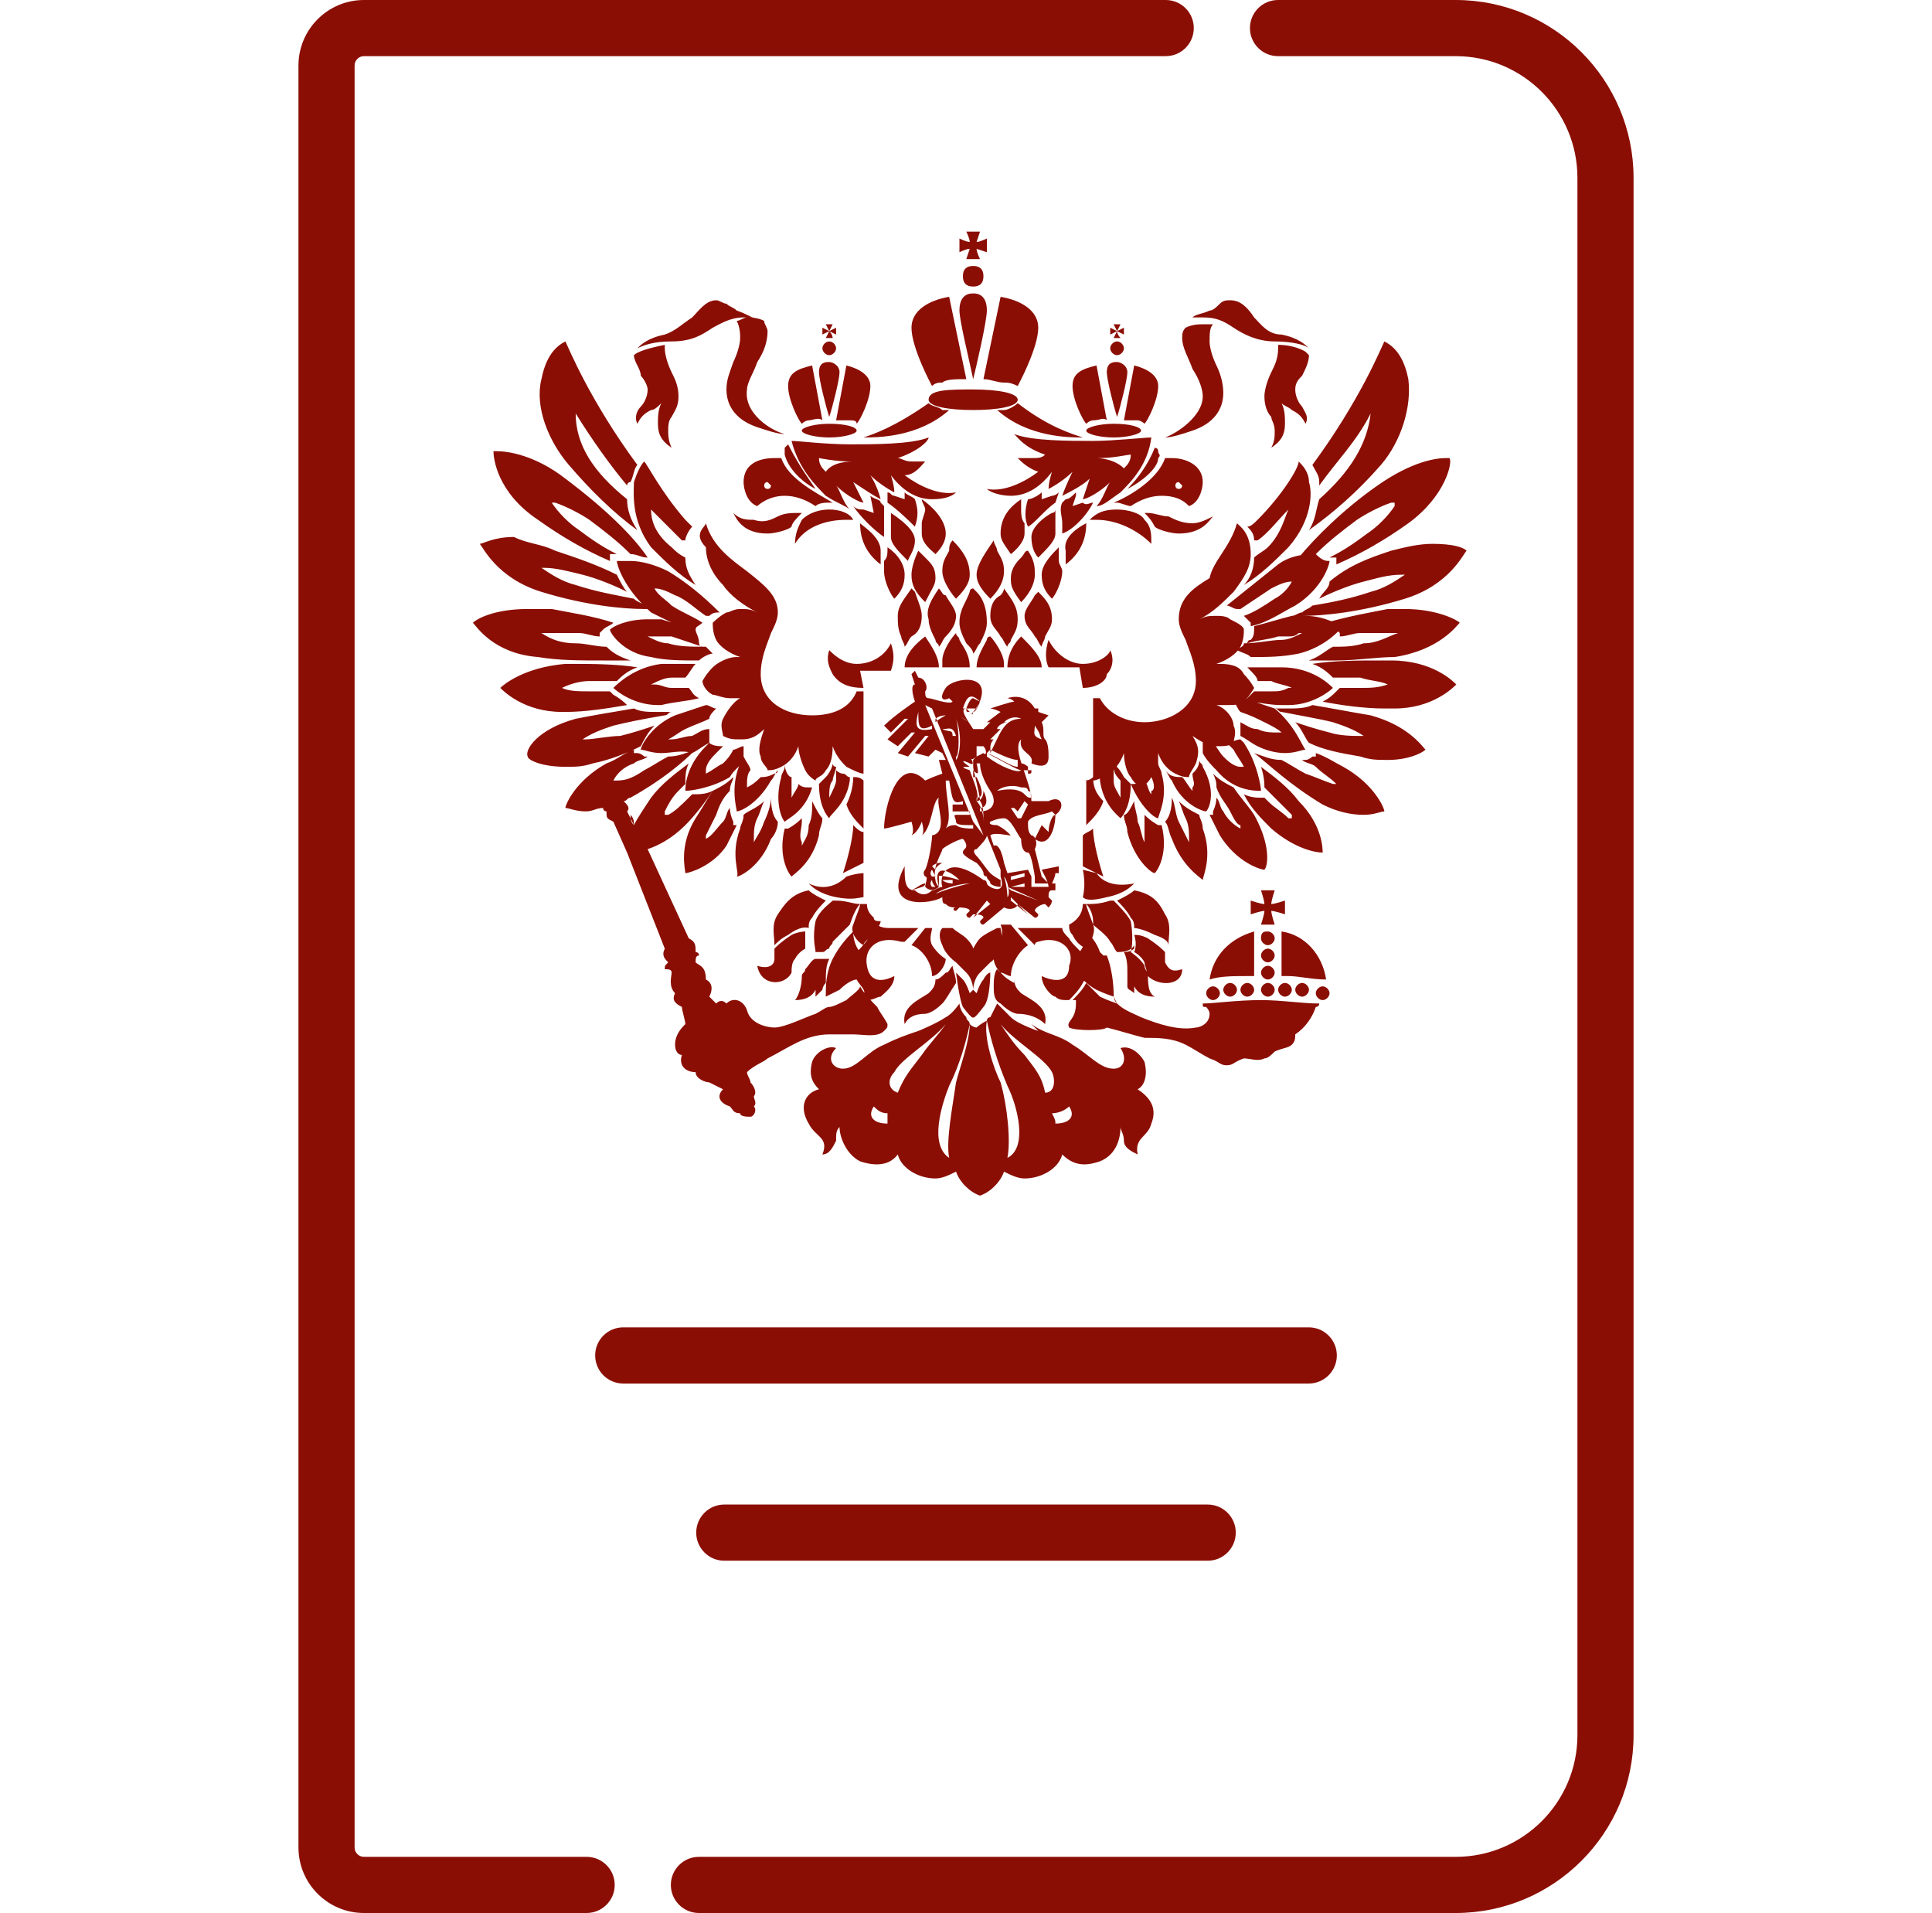
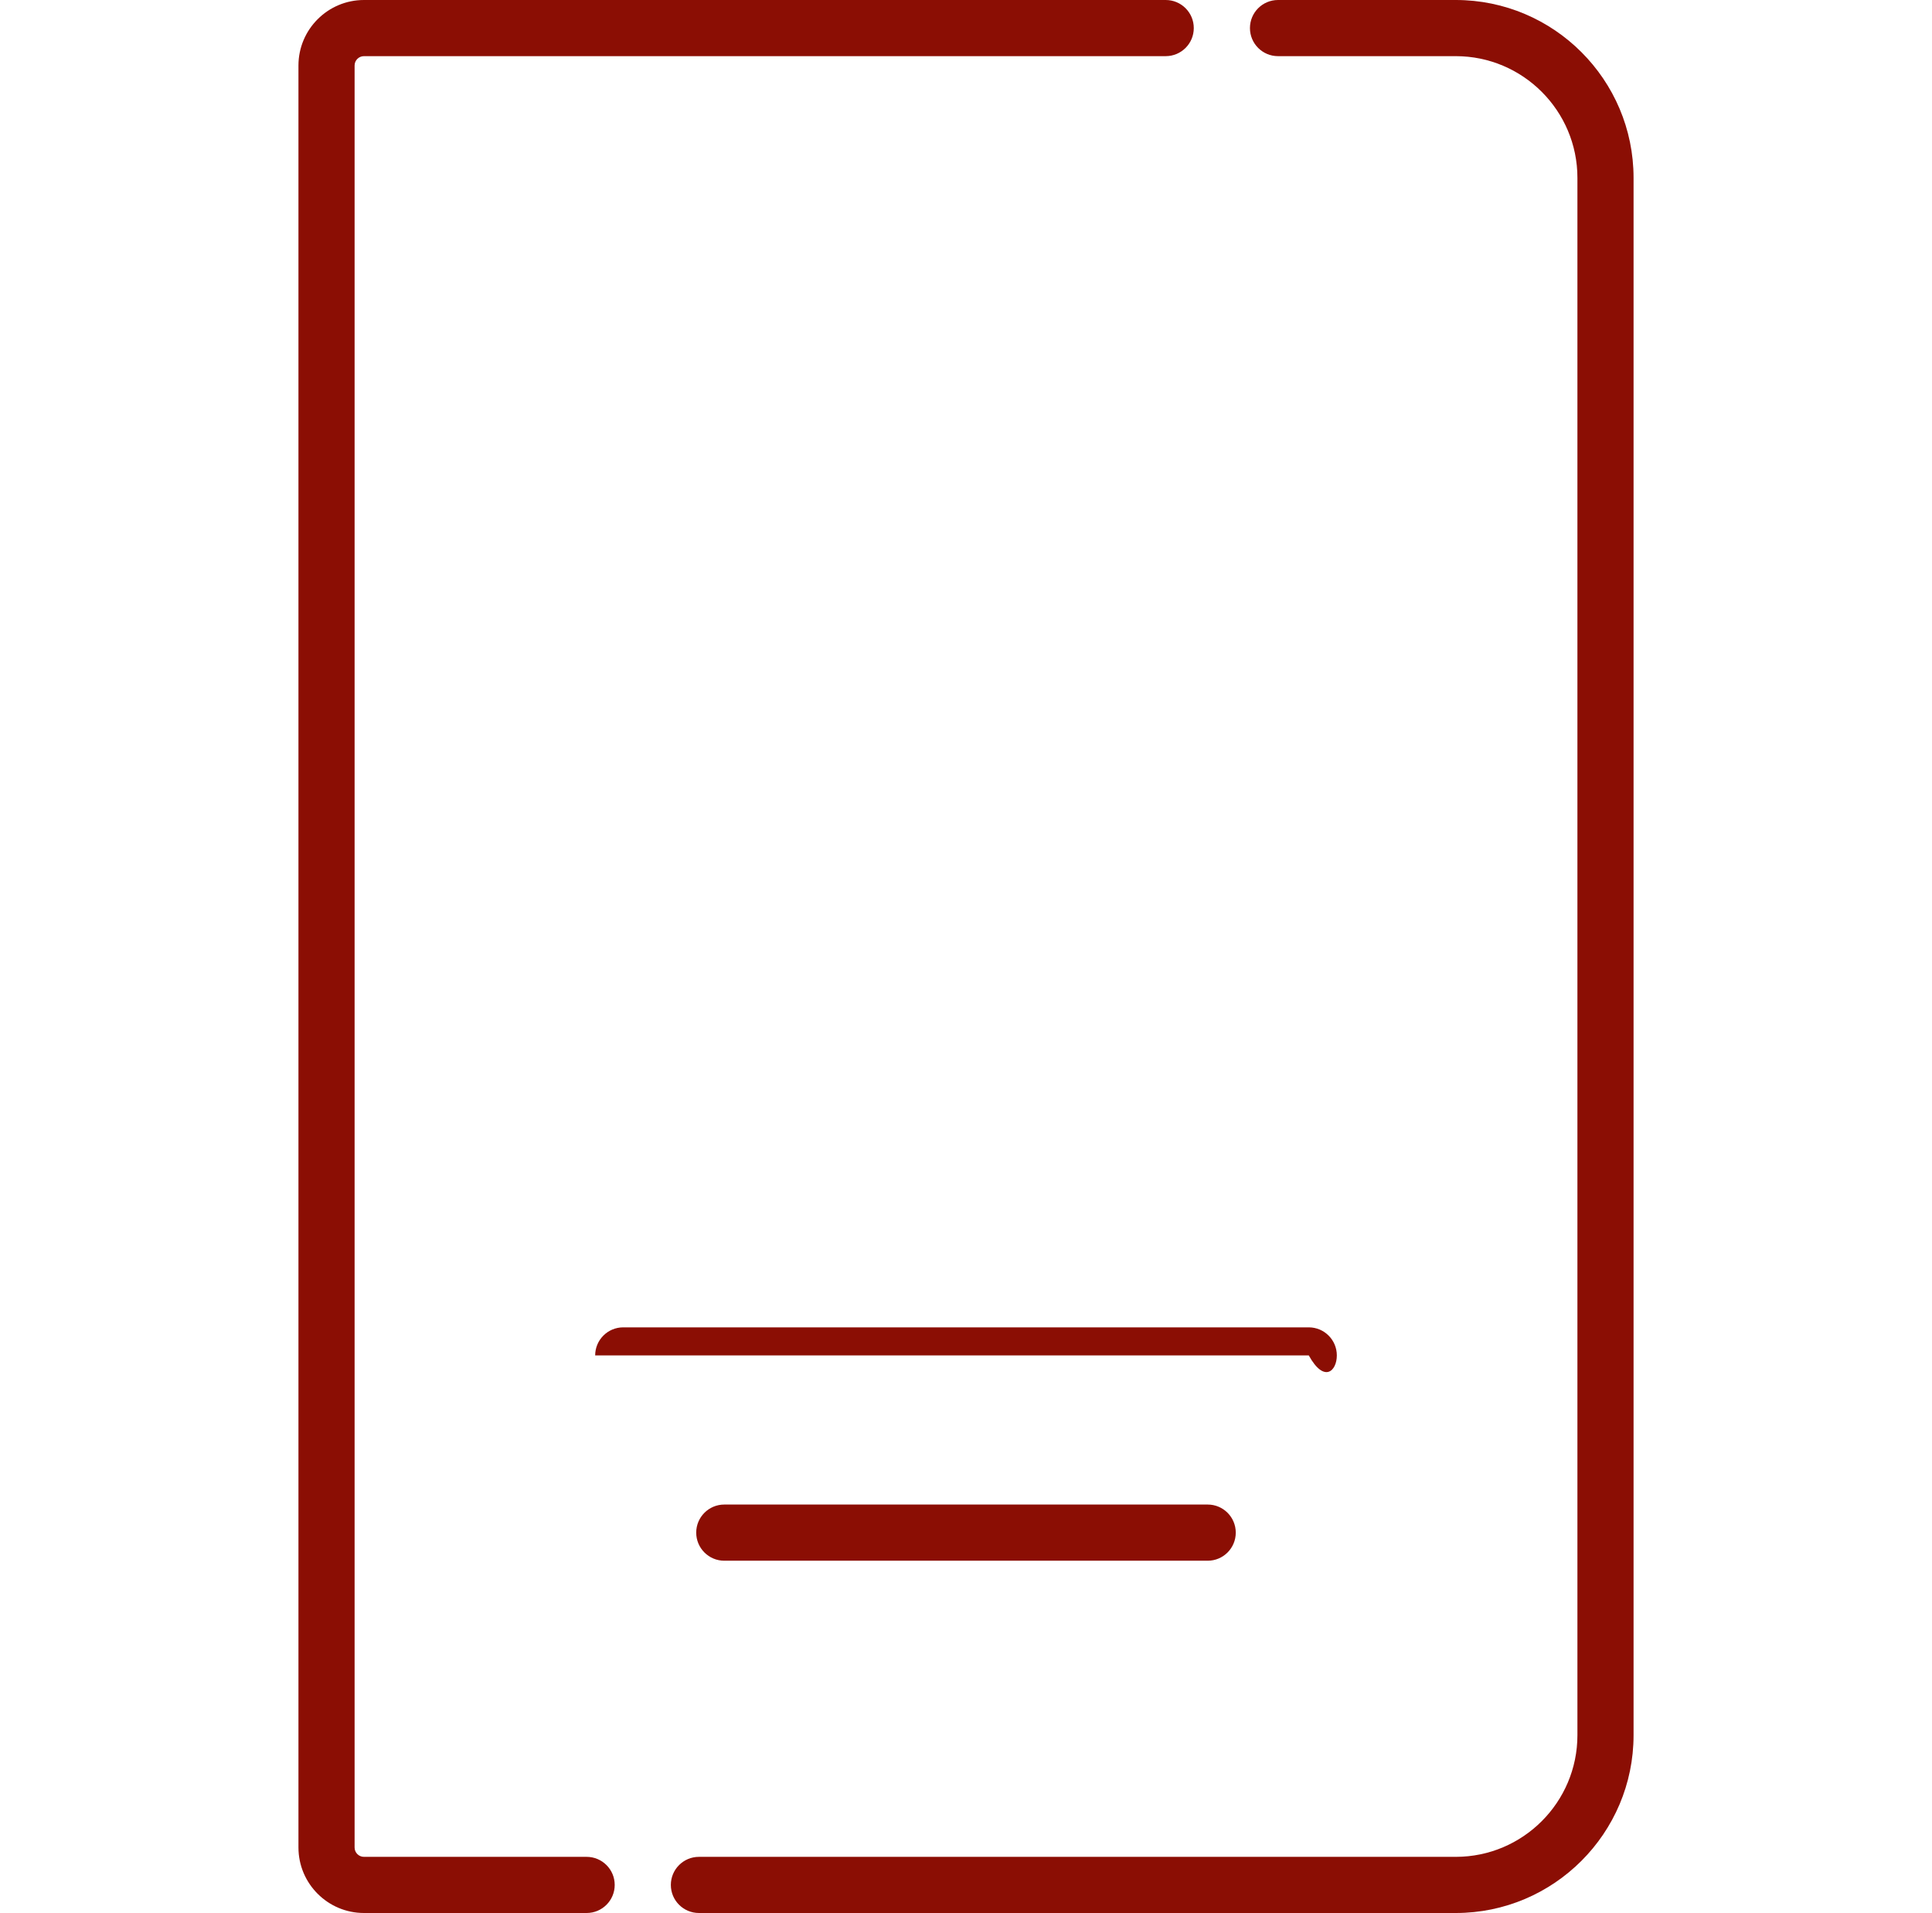
<svg xmlns="http://www.w3.org/2000/svg" width="100" height="99" viewBox="0 0 100 99" fill="none">
  <g clip-path="url(#clip0)">
    <path d="M30.364 96.094H18.838C18.571 96.094 18.354 95.877 18.354 95.61V3.39C18.354 3.123 18.571 2.906 18.838 2.906H60.337C61.14 2.906 61.79 2.255 61.79 1.453C61.79 0.65 61.14 0 60.337 0H18.838C16.969 0 15.448 1.521 15.448 3.39V95.61C15.448 97.479 16.969 99 18.838 99H30.364C31.166 99 31.817 98.35 31.817 97.547C31.817 96.744 31.166 96.094 30.364 96.094Z" fill="#8B0E04" />
    <path d="M75.35 0H66.15C65.347 0 64.697 0.651 64.697 1.453C64.697 2.256 65.347 2.906 66.15 2.906H75.35C78.822 2.906 81.647 5.731 81.647 9.203V89.798C81.647 93.27 78.822 96.094 75.35 96.094H36.176C35.374 96.094 34.723 96.745 34.723 97.547C34.723 98.35 35.374 99 36.176 99H75.35C80.424 99 84.553 94.872 84.553 89.798V9.203C84.553 4.128 80.424 0 75.35 0V0Z" fill="#8B0E04" />
-     <path d="M69.194 70.145C69.194 69.343 68.544 68.692 67.741 68.692H32.259C31.456 68.692 30.806 69.343 30.806 70.145C30.806 70.948 31.456 71.599 32.259 71.599H67.742C68.544 71.598 69.194 70.948 69.194 70.145Z" fill="#8B0E04" />
+     <path d="M69.194 70.145C69.194 69.343 68.544 68.692 67.741 68.692H32.259C31.456 68.692 30.806 69.343 30.806 70.145H67.742C68.544 71.598 69.194 70.948 69.194 70.145Z" fill="#8B0E04" />
    <path d="M37.49 77.862C36.687 77.862 36.036 78.513 36.036 79.316C36.036 80.118 36.687 80.769 37.49 80.769H62.51C63.313 80.769 63.963 80.118 63.963 79.316C63.963 78.513 63.313 77.862 62.51 77.862H37.49Z" fill="#8B0E04" />
-     <path d="M72.895 27.079C71.654 27.966 70.412 28.676 69.171 29.209C69.171 29.031 69.171 29.031 69.171 29.031V28.854H68.993C68.993 28.854 68.993 28.854 68.816 28.854C69.525 28.499 70.057 28.144 70.767 27.611C71.299 27.256 71.831 26.724 72.186 26.191V26.013H72.008C71.476 26.191 70.767 26.546 70.235 26.901C69.525 27.434 68.816 27.966 68.106 28.676C67.752 28.676 67.574 28.676 67.22 28.854C68.106 27.789 69.525 26.368 71.299 25.126C73.073 23.883 74.314 23.706 74.846 23.706C75.023 23.706 75.023 23.706 75.023 23.706C75.201 23.883 74.846 25.658 72.895 27.079ZM67.752 27.434C68.106 26.901 68.106 26.369 68.284 25.836C69.88 24.416 70.767 22.995 70.944 21.398C70.235 22.818 69.171 23.883 68.284 25.126V24.948C68.284 24.593 68.106 24.416 67.929 24.061C70.412 20.687 71.476 18.024 71.654 17.669C72.363 18.024 72.718 18.735 72.895 19.622C73.073 21.043 72.54 22.818 71.476 24.061C70.235 25.481 68.993 26.546 67.752 27.434ZM67.042 20.155C67.042 20.51 67.22 20.865 67.397 21.043C67.574 21.398 67.752 21.575 67.574 21.93C67.397 21.575 67.22 21.398 66.865 21.22C66.688 21.043 66.51 21.043 66.333 20.865C66.51 21.22 66.51 21.575 66.51 21.93C66.51 22.463 66.333 22.818 65.801 23.173C65.978 22.818 65.978 22.64 65.978 22.285C65.978 21.93 65.801 21.753 65.801 21.575C65.624 21.398 65.446 21.043 65.446 20.51C65.446 20.155 65.624 19.622 65.801 19.267C65.978 18.912 66.156 18.557 66.156 18.024V17.847C67.042 17.847 67.574 18.202 67.574 18.202L67.752 18.38C67.752 18.735 67.574 19.09 67.397 19.445C67.22 19.622 67.042 19.8 67.042 20.155ZM63.85 16.959C63.318 16.604 62.963 16.427 62.254 16.427C62.076 16.427 61.899 16.427 61.722 16.427C61.899 16.249 62.254 16.249 62.608 16.072C62.786 16.072 62.963 15.894 63.141 15.716C63.318 15.539 63.495 15.539 63.672 15.539C64.205 15.539 64.559 15.894 64.914 16.427C65.269 16.782 65.623 17.314 66.333 17.314C67.22 17.492 67.574 17.847 67.752 18.024C67.574 17.847 66.865 17.669 65.978 17.669C65.091 17.669 64.382 17.314 63.85 16.959ZM62.786 16.782C62.608 16.959 62.608 17.314 62.608 17.669C62.608 18.024 62.786 18.557 62.963 18.912C63.141 19.267 63.318 19.8 63.318 20.332C63.318 21.22 62.786 21.93 61.722 22.285C61.19 22.463 60.657 22.64 60.303 22.64C60.835 22.463 62.254 21.575 62.254 20.51C62.254 20.155 62.076 19.622 61.722 19.09C61.544 18.557 61.19 18.024 61.19 17.492C61.19 17.314 61.19 17.137 61.367 16.959C61.722 16.782 62.076 16.782 62.254 16.782C62.431 16.782 62.608 16.782 62.786 16.782ZM58.352 25.303C58.884 24.771 59.416 24.061 59.771 23.173C59.771 23.173 59.948 23.173 59.948 23.35C59.948 23.528 60.125 23.528 59.948 23.706C59.948 24.238 59.061 24.948 58.352 25.303ZM58.884 21.753C58.707 21.753 58.352 21.753 58.174 21.753L58.706 18.912C59.416 19.09 59.948 19.445 59.948 19.977C59.948 20.687 59.416 21.753 59.239 21.93C59.061 21.753 58.884 21.753 58.884 21.753ZM57.288 19.267C57.288 18.735 57.642 18.735 57.82 18.735C57.997 18.735 58.352 18.912 58.352 19.267C58.352 19.622 57.997 21.042 57.82 21.575C57.642 21.042 57.288 19.622 57.288 19.267ZM58.174 18.024C58.174 18.202 57.997 18.38 57.82 18.38C57.642 18.38 57.465 18.202 57.465 18.024C57.465 17.847 57.642 17.669 57.82 17.669C57.997 17.669 58.174 17.847 58.174 18.024ZM57.997 17.492H57.82H57.642L57.82 17.137L57.465 17.314V17.137V16.959L57.82 17.137L57.642 16.782H57.82H57.997L57.82 17.137L58.174 16.959V17.137V17.314L57.82 17.137C57.82 17.314 57.997 17.492 57.997 17.492ZM56.578 21.753C56.578 21.753 56.401 21.753 56.224 21.93C56.046 21.753 55.514 20.687 55.514 19.977C55.514 19.267 56.046 19.09 56.756 18.912L57.288 21.753C57.11 21.575 56.933 21.753 56.578 21.753ZM51.967 19.8C51.612 19.8 51.258 19.622 50.903 19.622L51.79 15.361C52.854 15.539 53.74 16.072 53.74 16.959C53.74 18.024 52.676 19.977 52.676 19.977C52.322 19.8 52.144 19.8 51.967 19.8ZM49.661 16.072C49.661 15.361 50.016 15.184 50.371 15.184C50.725 15.184 51.08 15.361 51.08 16.072C51.08 16.604 50.548 18.912 50.371 19.622C50.193 18.735 49.661 16.604 49.661 16.072ZM50.903 14.296C50.903 14.651 50.725 14.829 50.371 14.829C50.016 14.829 49.839 14.651 49.839 14.296C49.839 13.941 50.016 13.764 50.371 13.764C50.725 13.764 50.903 13.941 50.903 14.296ZM50.725 13.409H50.371H50.016L50.193 12.876C50.016 12.876 49.661 13.053 49.661 13.053V12.698V12.343C49.661 12.343 50.016 12.521 50.193 12.521C50.193 12.343 50.016 11.988 50.016 11.988H50.371H50.725L50.548 12.521C50.725 12.521 51.08 12.343 51.08 12.343V12.698V13.053L50.548 12.876C50.548 13.053 50.725 13.409 50.725 13.409ZM48.775 19.8C48.597 19.8 48.42 19.8 48.242 19.977C48.242 19.977 47.178 18.024 47.178 16.959C47.178 16.072 48.065 15.539 49.129 15.361L50.016 19.622C49.484 19.622 48.952 19.622 48.775 19.8ZM43.986 21.753C43.809 21.753 43.454 21.753 43.276 21.753L43.809 18.912C44.518 19.09 45.05 19.445 45.05 19.977C45.05 20.687 44.518 21.753 44.341 21.93C44.341 21.753 44.163 21.753 43.986 21.753ZM42.39 19.267C42.39 18.735 42.744 18.735 42.922 18.735C43.099 18.735 43.454 18.912 43.454 19.267C43.454 19.622 43.099 21.042 42.922 21.575C42.744 21.042 42.39 19.622 42.39 19.267ZM43.276 18.024C43.276 18.202 43.099 18.38 42.922 18.38C42.744 18.38 42.567 18.202 42.567 18.024C42.567 17.847 42.744 17.669 42.922 17.669C43.099 17.669 43.276 17.847 43.276 18.024ZM43.099 17.492H42.922H42.744L42.922 17.137L42.567 17.314V17.137V16.959L42.922 17.137L42.744 16.782H42.922H43.099L42.922 17.137L43.276 16.959V17.137V17.314L42.922 17.137C43.099 17.314 43.099 17.492 43.099 17.492ZM41.858 21.753C41.858 21.753 41.68 21.753 41.503 21.93C41.325 21.753 40.793 20.687 40.793 19.977C40.793 19.267 41.325 19.09 42.035 18.912L42.567 21.753C42.39 21.575 42.035 21.753 41.858 21.753ZM42.212 25.303C41.503 24.948 40.793 24.238 40.616 23.528C40.616 23.35 40.616 23.35 40.616 23.173L40.793 22.995C41.325 24.061 41.858 24.771 42.212 25.303ZM40.616 22.463C40.261 22.463 39.729 22.285 39.197 22.108C38.133 21.753 37.601 21.043 37.601 20.155C37.601 19.622 37.778 19.267 37.956 18.735C38.133 18.38 38.31 17.847 38.31 17.492C38.31 17.314 38.31 16.959 38.133 16.604C38.31 16.604 38.488 16.427 38.665 16.427C38.843 16.427 39.197 16.427 39.552 16.604C39.552 16.782 39.729 16.959 39.729 17.137C39.729 17.669 39.552 18.202 39.197 18.735C39.02 19.267 38.665 19.8 38.665 20.155C38.488 21.398 39.907 22.285 40.616 22.463ZM36.892 16.959C36.359 17.314 35.828 17.669 34.763 17.669C33.877 17.669 33.344 17.847 32.99 18.024C33.167 17.847 33.522 17.492 34.409 17.314C34.941 17.137 35.295 16.782 35.828 16.427C36.182 16.072 36.537 15.539 37.069 15.539C37.246 15.539 37.424 15.716 37.601 15.716C37.778 15.894 37.956 15.894 38.133 16.072C38.665 16.249 38.843 16.427 39.02 16.427C38.843 16.427 38.665 16.427 38.488 16.427C37.778 16.427 37.246 16.782 36.892 16.959ZM32.812 18.38C32.99 18.202 33.522 18.024 34.409 17.847V18.024C34.409 18.379 34.586 18.912 34.763 19.267C34.941 19.622 35.118 19.977 35.118 20.51C35.118 21.043 34.941 21.22 34.763 21.575C34.586 21.753 34.586 22.108 34.586 22.285C34.586 22.463 34.586 22.818 34.763 23.173C34.231 22.818 34.054 22.463 34.054 21.93C34.054 21.575 34.054 21.22 34.231 20.865C34.054 21.043 33.877 21.22 33.699 21.22C33.344 21.398 33.167 21.575 32.99 21.93C32.812 21.575 32.99 21.22 33.167 21.043C33.344 20.865 33.522 20.51 33.522 20.155C33.522 19.977 33.344 19.622 33.167 19.445C33.167 19.09 32.812 18.735 32.812 18.38ZM32.458 25.126C31.571 24.061 30.684 22.818 29.797 21.398C29.797 22.995 30.684 24.416 32.458 25.836C32.458 26.369 32.635 26.901 32.99 27.434C31.748 26.546 30.507 25.303 29.443 24.061C28.378 22.818 27.669 21.043 28.024 19.622C28.201 18.735 28.556 18.024 29.265 17.669C29.443 18.024 30.507 20.687 32.99 24.061C32.812 24.238 32.812 24.593 32.635 24.948C32.458 24.948 32.458 25.126 32.458 25.126ZM33.522 28.854C33.167 28.854 32.99 28.676 32.635 28.676C31.926 27.966 31.216 27.434 30.507 26.901C29.975 26.546 29.265 26.191 28.733 26.013H28.556C28.91 26.546 29.443 27.079 29.975 27.434C30.684 27.966 31.216 28.321 31.926 28.676C31.748 28.676 31.748 28.676 31.748 28.676H31.571V28.854V29.031C30.329 28.499 29.088 27.789 27.846 26.901C25.718 25.481 25.541 23.705 25.541 23.35H25.718C26.25 23.35 27.669 23.528 29.265 24.771C31.393 26.369 32.812 27.789 33.522 28.854ZM28.733 28.499C29.797 28.854 30.861 29.209 31.926 29.742C32.103 30.097 32.28 30.452 32.458 30.629C31.748 30.274 30.861 29.919 30.152 29.742C29.443 29.564 28.733 29.387 28.201 29.387H28.024C28.556 29.742 29.088 30.097 29.797 30.274C30.861 30.629 31.926 30.807 32.812 30.984C32.99 31.162 33.167 31.162 33.344 31.339C33.522 31.517 33.699 31.517 33.877 31.517C33.699 31.517 33.522 31.517 33.344 31.517C32.28 31.517 30.329 31.339 28.024 30.629C25.718 29.919 25.009 28.321 24.831 28.144C25.009 28.144 25.541 27.789 26.605 27.789C27.314 28.144 28.024 28.144 28.733 28.499ZM28.556 31.517C29.443 31.694 30.684 31.872 31.748 32.227C31.571 32.404 31.393 32.405 31.216 32.582L31.039 32.76V32.937C30.684 32.937 30.329 32.76 29.975 32.76C29.62 32.76 29.443 32.76 29.088 32.76H28.91C28.556 32.76 28.378 32.76 28.024 32.76H27.846H28.024C28.556 33.115 29.088 33.292 29.797 33.292C30.329 33.292 30.861 33.47 31.393 33.47C31.748 33.825 32.103 34.002 32.635 34.18C32.103 34.18 31.571 34.18 31.216 34.18C29.975 34.18 28.91 34.18 27.846 34.002C25.541 33.825 24.654 32.404 24.477 32.227C24.654 32.05 25.541 31.517 27.314 31.517C28.024 31.517 28.201 31.517 28.556 31.517ZM29.62 34.357C30.507 34.357 31.926 34.357 32.99 34.535C32.458 34.712 32.103 35.068 31.926 35.245C31.571 35.245 31.393 35.245 31.039 35.245C30.861 35.245 30.684 35.245 30.507 35.245C29.975 35.245 29.443 35.423 29.088 35.6H28.91H29.088C29.443 35.778 29.975 35.778 30.507 35.778H30.684H30.861C31.039 35.778 31.393 35.778 31.571 35.778L31.748 35.955C31.748 35.955 32.103 36.133 32.458 36.488C31.393 36.665 30.329 36.843 29.265 36.843H29.088C27.137 36.843 26.073 35.778 25.895 35.6C26.073 35.423 27.137 34.535 29.265 34.357C29.088 34.357 29.443 34.357 29.62 34.357ZM29.797 37.198C30.684 37.02 31.748 36.843 32.812 36.665C33.167 36.843 33.522 36.843 34.054 36.843C34.231 36.843 34.231 36.843 34.409 36.843C34.586 36.843 34.586 36.843 34.763 36.843C34.586 36.843 34.586 37.02 34.409 37.02C33.344 37.198 32.458 37.376 31.748 37.553C31.216 37.73 30.684 37.908 30.152 38.263H30.329C30.684 38.263 31.571 38.086 32.103 38.086C32.812 37.908 33.344 37.73 33.877 37.553C33.522 37.908 33.344 38.263 33.167 38.618C32.458 38.973 31.571 39.328 30.684 39.506C30.152 39.683 29.797 39.683 29.265 39.683C28.024 39.683 27.314 39.328 27.314 39.151C27.137 38.796 27.846 37.731 29.797 37.198ZM31.393 39.506C31.926 39.328 32.28 38.973 32.812 38.796V38.973H32.99C32.99 38.973 33.167 38.973 33.344 39.151H33.522C33.344 39.328 32.99 39.328 32.812 39.506C32.28 39.683 31.926 40.038 31.748 40.394H31.926C32.458 40.394 32.812 40.216 33.344 39.861C33.699 39.683 34.231 39.328 34.586 39.151C35.118 39.151 35.473 38.973 36.005 38.796C35.295 39.506 34.231 40.394 32.635 41.281C32.458 41.281 32.458 41.459 32.28 41.459C32.458 41.636 32.635 41.814 32.458 41.991L32.812 42.702C32.812 42.524 32.812 42.346 32.635 42.169C32.635 42.346 32.635 42.524 32.812 42.702C32.99 42.346 33.344 41.814 33.699 41.281C34.231 40.571 34.941 40.038 35.65 39.506C35.473 39.861 35.473 40.216 35.473 40.571C35.295 40.749 35.295 40.749 35.118 40.926C34.763 41.281 34.586 41.636 34.409 41.991V42.169H34.586C34.941 41.991 35.295 41.636 35.65 41.281L35.828 41.104C35.828 41.104 35.827 41.104 36.005 41.104C36.182 41.104 36.537 41.104 36.892 40.926C36.537 41.459 36.005 42.169 35.473 42.702C34.763 43.412 34.054 43.767 33.522 43.944L35.65 48.56C36.005 48.738 36.005 48.915 36.005 49.27C36.005 49.27 36.182 49.27 36.182 49.448C36.005 49.448 36.005 49.625 36.005 49.803C36.182 49.98 36.537 49.98 36.537 50.691C36.892 50.868 36.892 51.223 36.714 51.578C36.892 51.756 37.069 51.933 37.069 51.933C37.246 51.756 37.424 51.756 37.601 51.933C37.956 51.578 38.488 51.756 38.665 52.288C38.843 52.998 39.729 53.176 40.084 53.176C40.616 53.176 41.68 52.643 42.212 52.466C42.567 52.288 42.744 52.111 42.922 52.111C43.099 52.111 43.454 51.933 43.809 51.756C43.986 51.578 44.518 51.223 44.518 51.045C44.695 51.401 45.227 51.933 45.405 52.111C45.582 52.466 45.759 52.643 45.937 52.998C45.937 53.176 45.937 53.176 45.759 53.353C45.405 53.709 44.695 53.531 44.163 53.531C43.809 53.531 43.276 53.531 42.922 53.531C41.68 53.531 40.793 54.241 39.729 54.774C39.552 54.951 39.02 55.129 38.665 55.484C38.665 55.661 38.843 55.839 38.843 56.016C39.02 56.194 39.197 56.549 39.02 56.727C39.02 56.904 39.197 57.082 39.02 57.259C39.197 57.437 39.02 57.792 38.843 57.792C38.665 57.792 38.31 57.792 38.31 57.614C37.956 57.614 37.956 57.437 37.778 57.259C37.246 57.082 37.069 56.727 37.424 56.371C37.069 56.194 37.069 56.194 36.714 56.016C36.537 56.016 36.005 55.839 36.005 55.484C35.473 55.484 35.118 55.129 35.295 54.596C35.118 54.596 34.941 54.419 34.941 54.064C34.941 53.531 35.295 53.176 35.473 52.998C35.473 52.821 35.295 52.288 35.295 52.111C34.941 51.933 34.763 51.756 34.941 51.401C34.586 51.045 34.763 50.513 34.763 50.335C34.763 50.158 34.586 50.158 34.409 50.158C34.409 49.98 34.409 49.98 34.586 49.803C34.409 49.625 34.231 49.448 34.409 49.093L32.458 44.122L31.748 42.524C31.393 42.346 31.393 42.346 31.393 41.991C31.393 41.991 31.216 41.991 31.216 41.814C30.861 41.814 30.684 41.991 30.329 41.991C29.797 41.991 29.443 41.814 29.265 41.814C29.265 41.636 29.797 40.394 31.393 39.506ZM42.39 56.371C42.035 56.016 41.858 55.661 42.035 54.951C42.212 54.419 42.922 54.064 43.276 54.241C42.744 54.774 43.099 55.306 43.631 55.306C44.341 55.306 44.873 54.419 45.759 54.064C46.469 53.709 47.001 53.531 47.533 53.353C47.533 53.353 48.42 52.998 48.952 52.643C49.307 52.466 49.661 51.933 49.661 51.933C49.661 51.933 49.661 52.288 50.016 52.643C50.016 52.821 50.193 52.821 50.193 52.998C50.016 53.886 49.661 55.129 49.129 56.194C48.775 57.082 48.065 59.212 49.129 59.922C48.952 59.035 49.307 57.259 49.484 56.016C49.661 55.306 50.193 53.886 50.193 52.998C50.371 53.176 50.548 53.176 50.548 53.176C50.548 53.176 50.725 52.998 51.08 52.821C50.903 53.709 51.435 55.306 51.79 56.016C52.144 57.259 52.322 59.035 52.144 59.922C53.208 59.389 52.676 57.259 52.144 56.194C51.612 54.951 51.258 53.709 51.08 52.821C51.08 52.821 51.08 52.643 51.258 52.643C51.435 52.288 51.612 51.933 51.612 51.933C51.612 51.933 51.967 52.288 52.322 52.643C52.676 52.998 53.74 53.353 53.74 53.353L53.386 52.998C54.095 53.531 54.805 53.531 55.514 54.064C56.401 54.596 56.933 55.306 57.642 55.306C58.175 55.306 58.352 54.774 57.997 54.241C58.529 54.064 59.061 54.596 59.239 54.951C59.416 55.661 59.239 56.194 58.884 56.371C59.416 56.727 59.948 57.259 59.593 58.147C59.416 58.857 58.707 58.857 58.884 59.745C58.529 59.567 58.174 59.389 58.174 59.035C58.174 58.679 57.997 58.502 57.997 58.324C57.997 58.857 57.82 59.745 56.933 60.1C56.401 60.277 55.691 60.455 54.982 59.745C54.805 60.455 53.918 60.987 53.031 60.987C52.676 60.987 52.322 60.81 51.967 60.632C51.79 61.165 51.258 61.697 50.725 61.875C50.193 61.697 49.661 61.165 49.484 60.632C49.129 60.81 48.775 60.987 48.42 60.987C47.533 60.987 46.646 60.455 46.469 59.745C45.937 60.455 45.05 60.277 44.518 60.1C43.809 59.745 43.454 58.857 43.454 58.324C43.276 58.502 43.276 58.679 43.276 59.035C43.099 59.389 42.922 59.745 42.567 59.745C42.922 58.857 42.212 58.857 41.858 58.147C41.325 57.259 41.68 56.549 42.39 56.371ZM54.627 58.147C55.337 58.147 55.691 57.792 55.337 57.259C55.159 57.437 54.805 57.614 54.45 57.614C54.627 57.969 54.627 57.969 54.627 58.147ZM53.031 54.596C53.563 55.306 53.918 55.661 54.095 56.549C54.627 56.549 54.627 55.839 54.45 55.484C54.095 54.774 52.499 53.886 51.79 52.998C52.144 53.531 52.499 54.063 53.031 54.596ZM46.469 56.549C46.824 55.661 47.178 55.306 47.71 54.596C48.065 54.063 48.597 53.531 48.952 52.998C48.242 53.886 46.646 54.774 46.291 55.484C45.937 55.839 45.937 56.371 46.469 56.549ZM45.937 58.147C45.937 57.969 45.937 57.792 45.937 57.614C45.582 57.614 45.405 57.437 45.227 57.259C44.873 57.792 45.227 58.147 45.937 58.147ZM55.337 53.176C55.159 52.821 55.691 52.821 55.691 51.933V51.756C55.691 51.756 55.691 51.756 55.514 51.756C55.691 51.578 56.046 51.223 56.224 50.868C56.401 51.045 56.756 51.401 56.933 51.578C57.288 51.756 57.82 51.933 57.82 51.933L57.642 51.578C57.642 51.578 57.11 51.401 56.756 51.223C56.401 51.045 56.046 50.691 56.046 50.691C56.224 49.98 55.869 49.27 55.869 49.27C55.869 49.27 56.224 48.915 56.224 48.205C56.401 48.383 56.756 48.738 56.933 49.27C56.756 49.27 56.756 49.093 56.756 49.093L57.11 49.448C57.11 49.448 57.11 49.448 57.288 49.448C57.642 50.335 57.642 51.401 57.642 51.401C57.642 51.578 57.642 51.756 57.82 51.933C58.175 52.288 58.706 52.466 59.061 52.643C59.948 52.998 61.012 53.353 61.899 53.176C62.076 53.176 62.608 52.998 62.608 52.466C62.608 52.288 62.431 52.111 62.431 52.111C62.254 52.111 62.254 52.111 62.254 51.933C62.786 51.933 64.027 51.756 65.269 51.756C66.333 51.756 67.397 51.933 68.284 51.933C68.284 52.111 68.106 52.111 68.106 52.111C67.929 52.643 67.574 53.176 67.042 53.531C67.042 53.709 67.042 53.886 66.865 54.064C66.688 54.241 66.333 54.241 65.978 54.419C65.801 54.596 65.623 54.774 65.446 54.774C65.091 54.951 64.737 54.774 64.382 54.774C63.85 54.951 63.85 55.129 63.495 55.129C63.14 55.129 63.14 54.951 62.608 54.774C62.254 54.596 61.722 54.241 61.367 54.064C60.657 53.709 59.948 53.709 59.239 53.709C58.529 53.531 57.997 53.353 57.288 53.176C57.11 53.353 55.691 53.353 55.337 53.176ZM68.106 51.401C68.106 51.223 68.284 51.045 68.461 51.045C68.638 51.045 68.816 51.223 68.816 51.401C68.816 51.578 68.638 51.756 68.461 51.756C68.284 51.756 68.106 51.578 68.106 51.401ZM64.914 38.973C65.446 39.151 65.801 39.328 66.333 39.328C66.688 39.506 67.22 39.861 67.574 40.038C68.106 40.216 68.461 40.394 68.993 40.571H69.171C68.816 40.216 68.461 40.038 68.106 39.683C67.929 39.506 67.574 39.506 67.397 39.328H67.574C67.752 39.328 67.929 39.151 67.929 39.151H68.106V38.973C68.638 39.151 69.171 39.506 69.525 39.683C71.122 40.571 71.654 41.814 71.654 41.991C71.476 41.991 71.121 42.169 70.589 42.169C69.88 42.169 69.171 41.991 68.461 41.636C66.688 40.571 65.624 39.506 64.914 38.973ZM67.752 38.441C67.574 38.263 67.397 37.731 67.042 37.376C67.574 37.553 68.106 37.73 68.816 37.908C69.348 38.086 70.057 38.086 70.412 38.086C70.59 38.086 70.589 38.086 70.589 38.086C70.057 37.731 69.525 37.553 68.993 37.376C68.284 37.198 67.22 37.02 66.333 36.843C66.156 36.843 66.156 36.665 65.978 36.665C66.156 36.665 66.156 36.665 66.333 36.665C66.51 36.665 66.51 36.665 66.688 36.665C67.042 36.665 67.574 36.665 67.929 36.488C68.993 36.665 69.88 36.843 70.944 37.02C72.895 37.553 73.605 38.618 73.782 38.796C73.605 38.973 72.895 39.328 71.831 39.328C71.299 39.328 70.944 39.328 70.412 39.151C69.348 38.973 68.461 38.796 67.752 38.441ZM71.654 36.665C70.59 36.665 69.348 36.488 68.461 36.31C68.816 36.133 68.993 35.955 69.171 35.778L69.348 35.6C69.525 35.6 69.88 35.6 70.057 35.6H70.235H70.412C70.944 35.6 71.299 35.6 71.831 35.423H72.008H71.831C71.476 35.245 70.944 35.245 70.412 35.068C70.235 35.068 70.057 35.068 69.88 35.068C69.525 35.068 69.348 35.068 68.993 35.068C68.816 34.89 68.461 34.535 67.929 34.357C68.993 34.18 70.412 34.18 71.299 34.18C71.476 34.18 71.654 34.18 72.008 34.18C74.137 34.18 75.201 35.245 75.378 35.423C75.201 35.6 74.137 36.665 72.186 36.665C71.831 36.665 71.831 36.665 71.654 36.665ZM69.171 34.18C68.816 34.18 68.284 34.18 67.752 34.18C68.284 34.002 68.638 33.647 68.993 33.47C69.525 33.47 70.057 33.47 70.589 33.292C71.299 33.292 71.831 32.937 72.363 32.76H72.54H72.363C72.008 32.76 71.831 32.76 71.476 32.76H71.299C70.944 32.76 70.767 32.76 70.412 32.76C70.057 32.76 69.703 32.937 69.348 32.937V32.76L69.171 32.582C69.171 32.582 68.993 32.404 68.639 32.227C69.88 31.872 70.944 31.694 71.831 31.517C72.186 31.517 72.363 31.517 72.718 31.517C74.314 31.517 75.378 32.05 75.555 32.227C75.378 32.404 74.491 33.647 72.186 34.002C71.299 34.002 70.235 34.18 69.171 34.18ZM72.008 28.499C72.718 28.321 73.427 28.144 74.137 28.144C75.201 28.144 75.733 28.321 75.91 28.499C75.733 28.676 75.023 30.274 72.718 30.984C70.412 31.694 68.461 31.872 67.397 31.872C67.22 31.872 67.042 31.872 66.865 31.872C67.042 31.872 67.22 31.694 67.397 31.694C67.574 31.517 67.752 31.517 67.929 31.339C68.993 31.162 69.88 30.984 70.944 30.629C71.654 30.452 72.186 30.097 72.718 29.742H72.54C71.831 29.742 71.299 29.919 70.589 30.097C69.88 30.274 68.993 30.629 68.284 30.984C68.461 30.629 68.816 30.452 68.816 30.097C69.88 29.209 70.944 28.854 72.008 28.499ZM68.816 29.031C68.816 29.209 68.461 30.452 67.042 31.339C66.333 31.694 65.624 32.227 64.737 32.404V32.227C64.737 32.227 64.559 32.05 64.382 31.872C64.914 31.694 65.446 31.339 65.978 30.984C66.333 30.807 66.688 30.452 66.865 30.097C66.51 30.097 66.156 30.274 65.801 30.452C65.269 30.807 64.737 31.162 64.205 31.517H64.027C63.85 31.517 63.672 31.339 63.495 31.339C64.382 30.629 65.269 29.919 66.156 29.209C66.865 28.676 67.752 28.676 68.106 28.676C68.461 29.031 68.638 29.031 68.816 29.031ZM65.091 26.901C66.333 25.658 67.22 24.238 67.22 23.883C67.397 24.061 67.752 24.416 67.752 24.948C67.929 25.481 67.929 26.901 66.688 28.321C65.978 29.031 65.269 29.742 64.382 30.274C64.737 29.919 64.914 29.387 64.914 28.854C65.091 28.676 65.446 28.499 65.624 28.321C66.333 27.611 66.51 26.724 66.688 26.368V26.191V26.368C66.156 26.901 65.624 27.611 65.091 27.966C65.091 27.966 65.091 27.966 64.914 27.966C64.914 27.611 64.737 27.434 64.559 27.256C64.737 27.256 64.914 27.079 65.091 26.901ZM64.027 27.079C64.205 27.256 64.737 27.611 64.737 28.676C64.737 29.387 64.382 29.919 63.85 30.629C63.318 31.162 62.786 31.695 62.076 32.05C62.431 31.872 62.608 31.872 62.963 31.872C63.141 31.872 63.495 31.872 63.672 32.05C64.027 32.227 64.382 32.405 64.382 32.582C64.382 32.76 64.382 33.115 64.205 33.47C64.027 33.825 63.495 34.18 62.963 34.357C62.963 34.357 62.963 34.357 63.141 34.357C63.85 34.357 64.205 34.535 64.382 34.89C64.737 35.245 64.914 35.6 64.914 35.6C64.914 35.6 64.737 35.955 64.382 36.31C64.205 36.488 63.85 36.488 63.495 36.488C63.318 36.488 63.141 36.488 62.963 36.488C63.495 36.665 63.85 37.198 63.85 37.553C64.027 37.908 63.85 38.263 63.85 38.441C63.672 38.618 63.318 38.618 62.963 38.618C62.608 38.618 62.254 38.441 61.722 38.086C62.076 38.618 62.076 38.973 61.899 39.506C61.722 39.861 61.544 40.038 61.544 40.216C61.367 40.216 61.19 40.216 60.835 40.038C60.48 39.861 60.125 39.506 59.948 38.973C59.948 39.506 59.948 40.038 59.593 40.216C59.416 40.571 59.061 40.749 59.061 40.749C59.061 40.749 58.706 40.571 58.529 40.216C58.352 40.038 58.174 39.506 58.174 38.973C57.997 39.506 57.642 39.861 57.465 40.038C57.11 40.216 56.756 40.394 56.578 40.394V36.133C56.578 36.133 56.578 36.133 56.756 36.133H56.933C57.288 36.843 58.174 37.376 59.239 37.376C60.48 37.376 61.899 36.665 61.899 35.245C61.899 34.357 61.544 33.647 61.367 33.115C61.19 32.76 61.012 32.405 61.012 32.05C61.012 30.984 61.722 30.452 62.608 29.919C62.786 29.031 63.672 28.321 64.027 27.079ZM61.012 27.611C60.657 27.611 59.948 27.434 59.771 27.256C59.593 26.901 59.416 26.724 59.239 26.546H59.416C59.771 26.546 60.125 26.724 60.48 26.724C60.835 26.901 61.19 27.079 61.722 27.079C62.076 27.079 62.431 26.901 62.786 26.724C62.608 26.901 62.254 27.611 61.012 27.611ZM60.303 23.706C60.48 23.706 60.657 23.706 60.657 23.706C61.367 23.706 62.254 24.061 62.254 24.948C62.254 25.303 62.076 26.013 61.544 26.191C61.367 26.013 61.012 25.658 60.125 25.658C59.593 25.658 59.061 25.836 58.529 26.191C58.352 26.191 57.997 26.013 57.82 26.013H57.642C58.529 25.658 59.948 24.771 60.303 23.706ZM61.012 25.303C61.19 25.303 61.19 25.126 61.19 25.126L61.012 24.948C60.835 24.948 60.835 25.126 60.835 25.126C60.835 25.126 60.835 25.303 61.012 25.303ZM56.046 22.64C55.337 22.64 53.209 22.64 51.612 21.22C51.79 21.22 51.967 21.22 51.967 21.22C52.144 21.22 52.499 21.043 52.676 20.865C54.273 22.108 55.514 22.463 56.046 22.64ZM50.371 20.155C51.612 20.155 52.676 20.332 52.676 20.687C52.676 21.042 51.612 21.22 50.371 21.22C49.129 21.22 48.065 21.042 48.065 20.687C48.065 20.155 49.129 20.155 50.371 20.155ZM48.775 21.22C48.952 21.22 49.129 21.22 49.129 21.22C47.533 22.64 45.405 22.64 44.695 22.64C45.227 22.463 46.291 22.108 48.065 20.865C48.242 21.043 48.597 21.043 48.775 21.22ZM40.084 23.706C40.261 23.706 40.439 23.706 40.439 23.706C40.793 24.771 42.212 25.481 43.099 26.013H42.922C42.744 26.013 42.39 26.013 42.212 26.191C41.68 25.836 41.148 25.658 40.616 25.658C39.729 25.658 39.197 26.191 39.197 26.191C38.665 26.013 38.488 25.303 38.488 24.948C38.488 24.061 39.197 23.706 40.084 23.706ZM39.729 25.303C39.907 25.303 39.907 25.126 39.907 25.126L39.729 24.948C39.552 24.948 39.552 25.126 39.552 25.126C39.552 25.126 39.552 25.303 39.729 25.303ZM40.261 26.724C40.616 26.546 40.971 26.546 41.325 26.546H41.503C41.325 26.724 40.971 27.079 40.971 27.256C40.794 27.434 40.084 27.611 39.729 27.611C38.488 27.611 38.133 26.901 37.956 26.546C38.31 26.901 38.665 26.901 39.02 26.901C39.552 27.079 39.907 26.901 40.261 26.724ZM36.537 27.079C36.892 28.321 37.956 29.031 38.665 29.564C39.552 30.274 40.261 30.807 40.261 31.694C40.261 32.05 40.084 32.405 39.907 32.76C39.729 33.292 39.375 34.002 39.375 34.89C39.375 36.31 40.616 37.02 42.035 37.02C43.099 37.02 43.986 36.665 44.341 35.778H44.518C44.518 35.778 44.518 35.778 44.695 35.778V40.038C44.518 40.038 44.163 39.861 43.809 39.683C43.631 39.506 43.276 39.151 43.099 38.618C43.099 39.328 42.922 39.683 42.744 39.861C42.567 40.216 42.212 40.216 42.212 40.394C42.212 40.394 41.858 40.216 41.68 39.861C41.503 39.506 41.325 38.973 41.325 38.618C41.148 39.151 40.793 39.506 40.439 39.683C40.084 39.861 39.907 39.861 39.729 39.861C39.729 39.683 39.375 39.506 39.375 39.151C39.197 38.796 39.375 38.263 39.552 37.73C39.02 38.263 38.665 38.263 38.31 38.263C37.956 38.263 37.778 38.263 37.424 38.086C37.424 37.908 37.246 37.553 37.424 37.198C37.601 36.843 37.956 36.31 38.31 36.133C38.133 36.133 37.956 36.133 37.778 36.133C37.424 36.133 37.069 35.955 36.892 35.955C36.537 35.778 36.359 35.423 36.359 35.245C36.359 35.245 36.537 34.89 36.892 34.535C37.069 34.357 37.601 34.002 38.133 34.002C38.133 34.002 38.133 34.002 38.31 34.002C37.778 33.825 37.246 33.47 37.069 33.115C36.892 32.76 36.892 32.404 36.892 32.227C36.892 32.227 37.246 31.872 37.601 31.694C37.778 31.694 37.956 31.517 38.31 31.517C38.665 31.517 38.843 31.517 39.197 31.694C38.488 31.339 37.778 30.807 37.424 30.274C36.892 29.742 36.537 29.031 36.537 28.321C35.828 27.611 36.537 27.256 36.537 27.079ZM32.812 24.948C32.99 24.416 33.167 24.061 33.344 23.883C33.522 24.061 34.231 25.481 35.473 26.901C35.65 27.079 35.828 27.256 35.828 27.256C35.65 27.434 35.473 27.789 35.473 27.966C35.473 27.966 35.473 27.966 35.295 27.966C34.763 27.434 34.231 26.901 33.699 26.368V26.191V26.368C33.699 26.901 33.877 27.611 34.763 28.321C34.941 28.499 35.118 28.676 35.473 28.854C35.473 29.387 35.65 29.742 36.005 30.274C35.118 29.742 34.409 29.031 33.699 28.321C32.635 26.901 32.812 25.481 32.812 24.948ZM31.926 29.031C32.103 29.031 32.28 29.031 32.635 29.031C33.167 29.031 33.877 29.209 34.586 29.564C35.473 30.097 36.359 30.807 37.246 31.694C37.069 31.694 36.892 31.694 36.714 31.872H36.537C36.005 31.517 35.473 30.984 34.941 30.807C34.586 30.629 34.231 30.452 33.877 30.452C34.054 30.807 34.409 30.984 34.763 31.339C35.295 31.694 35.827 31.872 36.359 32.227C36.182 32.404 36.005 32.405 36.005 32.582C36.005 32.582 36.005 32.582 36.005 32.76C35.118 32.405 34.409 32.05 33.699 31.694C32.28 30.452 31.926 29.209 31.926 29.031ZM31.571 32.582C31.748 32.405 32.458 32.05 33.522 32.05C33.699 32.05 34.054 32.05 34.231 32.05C34.763 32.227 35.473 32.405 36.005 32.582C36.005 32.76 36.182 32.937 36.182 33.292C36.182 33.292 36.182 33.47 36.359 33.47C35.827 33.292 35.295 33.115 34.763 32.937C34.586 32.937 34.409 32.937 34.231 32.937C34.054 32.937 33.877 32.937 33.699 32.937H33.522C33.877 33.115 34.231 33.292 34.586 33.292C35.118 33.47 35.828 33.47 36.537 33.47C36.714 33.647 36.714 33.647 36.892 33.825C36.714 33.825 36.359 34.002 36.182 34.18C35.295 34.18 34.409 34.18 33.699 34.002C32.28 33.825 31.571 32.76 31.571 32.582ZM34.054 36.488C32.812 36.488 31.926 35.778 31.748 35.6C31.926 35.423 32.812 34.535 34.231 34.357C34.586 34.357 34.941 34.357 35.118 34.357C35.473 34.357 35.65 34.357 36.005 34.357C35.827 34.535 35.65 34.89 35.473 35.068C35.295 35.068 34.941 35.068 34.763 35.068C34.409 35.068 34.054 35.245 33.699 35.423H33.877C34.231 35.423 34.409 35.6 34.763 35.6H34.941C35.118 35.6 35.473 35.6 35.65 35.6C35.828 35.778 35.827 35.955 36.182 36.133C35.473 36.31 34.941 36.31 34.231 36.488C34.231 36.488 34.231 36.488 34.054 36.488ZM34.231 38.973C33.699 38.973 33.344 38.796 33.167 38.796C33.167 38.618 33.699 37.553 34.941 37.02C35.473 36.843 36.005 36.665 36.537 36.488C36.714 36.488 36.892 36.665 37.069 36.665C36.892 36.843 36.714 37.02 36.714 37.198C36.359 37.376 35.827 37.553 35.473 37.73C35.118 37.908 34.941 38.086 34.586 38.263H34.763C35.118 38.263 35.473 38.086 35.828 38.086C36.182 37.908 36.359 37.73 36.714 37.73C36.714 38.086 36.714 38.263 36.714 38.441C36.359 38.618 36.182 38.796 35.828 38.973C35.295 38.796 34.763 38.973 34.231 38.973ZM35.473 40.926C35.473 40.749 35.473 39.683 36.537 38.618L36.714 38.441C36.892 38.618 37.246 38.618 37.424 38.618C37.246 38.796 37.246 38.796 37.069 38.973C36.892 39.151 36.537 39.506 36.537 39.861V40.038C36.892 39.861 37.069 39.683 37.424 39.506C37.601 39.328 37.778 39.151 37.956 38.796C38.133 38.796 38.31 38.618 38.488 38.618C38.488 38.796 38.488 38.973 38.488 39.328C38.31 39.683 37.956 39.861 37.778 40.216C36.892 40.749 35.827 40.926 35.473 40.926ZM35.473 45.187C35.473 45.009 35.118 43.767 36.005 42.346C36.359 41.814 36.537 41.459 36.892 40.926C37.246 40.749 37.601 40.571 37.956 40.216C37.956 40.394 37.778 40.571 37.778 40.926C37.424 41.281 37.246 41.636 37.069 42.169C36.892 42.524 36.714 42.879 36.537 43.234V43.412C36.892 43.234 37.069 42.879 37.424 42.524C37.601 42.346 37.601 41.991 37.778 41.814C37.778 42.169 37.956 42.524 37.956 42.524V42.702H38.133C37.956 43.056 37.778 43.412 37.601 43.767C36.892 44.832 35.65 45.187 35.473 45.187ZM39.375 40.216C39.552 40.216 39.729 40.216 40.084 40.038C40.084 40.038 40.261 40.038 40.261 39.861C40.084 40.038 40.084 40.216 39.907 40.394C39.197 41.636 38.31 41.991 38.133 41.991C38.133 41.814 37.778 40.749 38.31 39.506C38.31 39.506 38.488 39.328 38.488 39.151C38.665 39.506 38.843 39.683 38.843 39.861C38.665 40.038 38.665 40.394 38.665 40.571V40.749C39.02 40.571 39.197 40.394 39.375 40.216ZM38.31 42.879C38.31 42.701 38.488 42.524 38.488 42.169C38.665 41.991 39.197 41.814 39.552 41.459C39.375 41.814 39.375 41.991 39.197 42.346C39.02 42.702 39.02 43.056 39.02 43.412V43.589C39.197 43.234 39.375 43.056 39.552 42.524C39.729 42.169 39.907 41.636 39.907 41.281C39.907 41.991 40.084 42.346 40.261 42.524C40.261 42.879 40.084 43.234 39.907 43.412C39.375 44.832 38.31 45.364 38.133 45.364C38.31 45.187 37.778 44.299 38.31 42.879ZM39.197 49.98C39.729 50.158 40.084 49.98 40.084 49.625C40.084 49.448 40.084 49.27 40.084 49.093C40.261 48.915 40.439 48.738 40.971 48.383C41.325 48.205 41.68 48.205 41.68 48.205C41.68 48.738 41.68 49.093 41.68 49.093C41.68 49.093 41.325 49.27 41.148 49.625C40.971 49.803 40.971 50.158 40.971 50.335C40.616 51.045 39.375 51.045 39.197 49.98ZM44.163 47.85C44.341 47.317 44.518 46.962 44.518 46.785C44.695 46.785 44.695 46.785 44.873 46.785C44.873 47.14 45.05 47.317 45.227 47.495C45.227 47.672 45.405 47.672 45.582 47.672C45.582 47.85 45.405 48.027 45.227 48.205C45.05 48.56 44.695 48.738 44.695 48.915C44.341 48.738 43.986 48.205 44.163 47.85ZM48.775 51.933C48.242 52.466 47.888 52.466 47.888 52.466C47.356 52.466 47.001 52.643 46.824 52.998C46.646 52.111 47.533 51.756 48.065 51.401C48.242 51.223 48.42 51.045 48.42 50.691C48.597 50.691 48.775 50.513 48.952 50.335C49.129 50.335 49.129 50.158 49.307 49.98C49.307 50.158 49.484 50.513 49.484 50.868C49.129 51.401 48.952 51.756 48.775 51.933ZM52.676 52.466C52.676 52.466 52.322 52.466 51.79 51.933C51.435 51.756 51.435 51.401 51.435 51.045C51.435 50.868 51.435 50.335 51.612 50.158C51.79 50.335 51.79 50.335 51.967 50.513C52.144 50.69 52.499 50.868 52.499 50.868V50.691C52.499 51.045 52.676 51.223 52.854 51.401C53.386 51.756 54.273 52.111 54.095 52.998C53.74 52.643 53.209 52.466 52.676 52.466ZM55.514 48.383C55.337 48.205 55.337 48.028 55.337 47.85C55.691 47.672 56.046 47.317 56.046 46.785C56.046 46.785 56.046 46.785 56.224 46.785C56.224 46.962 56.401 47.317 56.578 47.85C56.756 48.205 56.401 48.915 56.224 49.093C55.869 48.915 55.691 48.738 55.514 48.383ZM59.416 50.513C59.416 50.335 59.239 49.98 59.239 49.803C59.061 49.448 58.706 49.27 58.706 49.27C58.706 49.27 58.884 48.915 58.706 48.383C58.884 48.383 59.061 48.383 59.416 48.56C59.948 48.915 60.125 49.093 60.303 49.27C60.303 49.448 60.303 49.625 60.303 49.803C60.48 50.158 60.657 50.335 61.19 50.158C61.19 51.045 59.948 51.045 59.416 50.513ZM58.706 41.459C58.706 41.814 58.884 42.169 58.884 42.524C59.061 42.879 59.061 43.234 59.239 43.589V43.412C59.239 43.056 59.239 42.702 59.239 42.346V42.169C59.593 42.524 59.948 42.702 59.948 42.702H60.125C60.48 44.122 59.948 45.009 59.771 45.187C59.593 45.187 58.706 44.477 58.352 43.056C58.352 42.702 58.174 42.524 58.174 42.169C58.352 42.169 58.529 41.814 58.706 41.459ZM56.046 40.394C56.224 40.394 56.401 40.394 56.578 40.216C56.578 40.749 56.756 41.104 57.11 41.459C56.933 41.991 56.578 42.346 56.224 42.702V40.394H56.046ZM56.046 43.234C56.224 43.056 56.401 43.056 56.578 42.879C56.578 43.589 56.933 44.832 57.11 45.364C56.756 45.187 56.401 45.009 56.046 44.832V43.234ZM56.046 46.43V45.009C56.046 45.009 56.046 45.719 56.046 46.43ZM60.303 47.317C60.657 47.85 60.48 48.383 60.48 48.915C60.48 48.738 60.303 48.56 59.771 48.383C59.061 48.027 58.706 48.028 58.706 48.028C58.706 47.85 58.706 47.672 58.529 47.495C58.352 47.14 57.997 46.785 57.82 46.607C58.175 46.43 58.529 46.252 58.706 46.075C59.593 46.252 59.948 46.607 60.303 47.317ZM56.046 46.43C56.224 45.719 56.046 45.009 56.046 45.009L56.756 45.187C57.11 45.719 57.82 45.897 58.706 45.719C58.529 45.897 58.174 46.252 57.288 46.43C56.578 46.607 56.224 46.607 56.046 46.43ZM56.046 35.6L55.869 34.535H54.273C54.095 34.18 54.095 33.647 54.273 33.115C54.627 33.825 55.337 34.357 56.046 34.357C56.933 34.357 57.465 33.825 57.465 33.647C57.642 34.002 57.642 34.535 57.288 34.89C57.288 35.245 56.756 35.6 56.046 35.6ZM57.82 26.368C58.352 26.368 59.061 26.546 59.239 26.901C59.593 27.256 59.593 27.611 59.593 28.144C58.884 27.434 57.82 26.901 56.756 26.901C56.578 26.901 56.578 26.901 56.401 26.901C56.756 26.546 57.11 26.368 57.82 26.368ZM56.224 27.079C56.224 27.966 55.869 28.676 55.159 29.209C55.159 29.031 55.159 28.676 55.159 28.499C54.982 27.789 55.869 27.256 56.224 27.079ZM53.209 28.499C53.563 29.032 53.563 29.387 53.563 29.742C53.563 30.097 53.386 30.629 52.854 31.162C52.322 30.452 52.322 30.274 52.322 29.919C52.322 29.387 52.676 29.031 52.854 28.854C53.031 28.676 53.031 28.499 53.209 28.499ZM51.435 27.966C51.435 28.144 51.612 28.321 51.612 28.499C51.79 28.854 51.967 29.031 51.967 29.564C51.967 30.274 51.435 30.807 51.258 30.984C50.725 30.452 50.548 30.097 50.548 29.742C50.548 29.209 51.08 28.499 51.435 27.966ZM50.371 30.452L50.548 30.629C50.903 30.984 51.08 31.517 51.08 32.227C51.08 32.582 50.903 32.937 50.725 33.292C50.548 33.47 50.548 33.647 50.371 33.825C50.371 33.647 50.193 33.47 50.016 33.292C49.839 32.937 49.661 32.582 49.661 32.227C49.661 31.517 50.016 31.162 50.193 30.629C50.193 30.452 50.371 30.452 50.371 30.452ZM49.307 27.966C49.839 28.499 50.193 29.031 50.193 29.742C50.193 30.097 50.016 30.452 49.484 30.984C49.307 30.807 48.775 30.097 48.775 29.564C48.775 29.031 48.952 28.854 49.129 28.499C49.129 28.321 49.129 28.144 49.307 27.966ZM47.533 28.499C47.71 28.676 47.71 28.676 47.888 28.854C48.242 29.209 48.42 29.387 48.42 29.919C48.42 30.274 48.242 30.452 47.888 31.162C47.356 30.629 47.178 30.274 47.178 29.742C47.178 29.387 47.356 28.854 47.533 28.499ZM41.148 28.144C41.148 27.611 41.325 27.256 41.503 26.901C41.858 26.546 42.39 26.368 42.922 26.368C43.454 26.368 43.986 26.546 44.163 26.901C43.986 26.901 43.986 26.901 43.809 26.901C42.744 26.901 41.68 27.256 41.148 28.144ZM45.582 29.209C44.873 28.676 44.518 27.966 44.518 27.079C44.695 27.256 45.582 27.789 45.582 28.499C45.582 28.676 45.582 29.031 45.582 29.209ZM49.484 32.76C49.484 32.937 49.661 32.937 49.661 33.115C49.839 33.47 50.193 33.825 50.193 34.535H48.775C48.775 34.357 48.775 34.357 48.775 34.18C48.775 33.647 49.307 32.937 49.484 32.76ZM48.597 30.452C48.775 30.629 48.775 30.807 48.952 30.807C49.129 31.162 49.484 31.517 49.484 31.872C49.484 32.227 49.307 32.582 48.952 32.937C48.775 33.115 48.775 33.292 48.597 33.47C48.597 33.292 48.42 33.292 48.42 33.115C48.242 32.76 48.065 32.405 48.065 32.05C47.888 31.517 48.242 30.984 48.597 30.452ZM47.888 32.937C48.242 33.47 48.597 34.002 48.597 34.535H46.824C46.824 34.002 47.178 33.47 47.888 32.937ZM47.71 31.872C47.71 32.405 47.533 32.76 47.178 32.937C47.001 33.115 47.001 33.292 46.824 33.47C46.824 33.292 46.646 33.115 46.646 32.937C46.469 32.582 46.469 32.227 46.469 31.872C46.469 31.339 46.824 30.984 47.178 30.452L47.356 30.629C47.533 31.162 47.71 31.517 47.71 31.872ZM46.114 26.546C46.291 26.546 46.291 26.546 46.114 26.546C46.646 26.901 47.356 27.434 47.356 27.966C47.356 28.499 47.001 28.854 47.001 29.031C46.469 28.499 46.114 28.144 46.114 27.789C46.114 27.611 46.114 27.434 46.114 27.256C46.114 26.901 46.114 26.724 46.114 26.546ZM52.854 32.937C53.386 33.47 53.918 34.002 53.918 34.535H52.144C52.144 33.825 52.499 33.292 52.854 32.937ZM51.967 34.535H50.548C50.548 34.002 50.903 33.47 51.08 33.115C51.08 32.937 51.258 32.937 51.258 32.937C51.435 33.115 51.967 33.825 51.967 34.357C51.967 34.18 51.967 34.357 51.967 34.535ZM51.967 30.452C52.322 30.984 52.676 31.339 52.676 32.05C52.676 32.582 52.499 32.76 52.322 33.115C52.322 33.292 52.144 33.292 52.144 33.47C51.967 33.292 51.967 33.115 51.79 32.937C51.612 32.582 51.258 32.405 51.258 31.872C51.258 31.339 51.435 30.984 51.79 30.807C51.79 30.807 51.967 30.629 51.967 30.452ZM54.095 32.937C54.095 33.115 53.918 33.292 53.918 33.47C53.74 33.292 53.74 33.115 53.563 32.937C53.386 32.582 53.031 32.405 53.031 31.872C53.031 31.517 53.386 31.162 53.563 30.807L53.74 30.629C54.095 30.984 54.45 31.339 54.45 32.05C54.45 32.405 54.273 32.582 54.095 32.937ZM54.627 27.611C54.627 27.966 54.273 28.321 53.74 28.854C53.563 28.676 53.386 28.321 53.386 27.789C53.386 27.256 54.095 26.724 54.45 26.546C54.45 26.546 54.627 26.546 54.627 26.368C54.627 26.546 54.627 26.724 54.627 27.079C54.627 27.256 54.627 27.434 54.627 27.611ZM52.854 39.506C53.031 39.506 53.209 39.683 53.209 39.683V39.861C53.209 39.861 53.031 39.861 52.854 39.861V39.506ZM53.386 39.861C53.386 40.038 53.386 40.038 53.209 40.038V39.861H53.386ZM52.322 47.85L53.209 48.915C52.676 49.27 52.322 49.98 52.322 50.513C52.144 50.513 51.967 50.335 51.79 50.335C51.435 49.98 51.435 49.625 51.435 49.625C51.435 49.625 51.612 49.448 51.79 48.738C51.967 48.205 51.79 47.85 51.79 47.85C52.144 47.85 52.144 47.85 52.322 47.85ZM48.952 49.625C48.952 49.625 48.952 49.98 48.597 50.335C48.597 50.335 48.42 50.513 48.242 50.513C48.242 49.803 47.71 49.093 47.178 48.915L47.888 48.028C48.065 48.028 48.242 48.028 48.242 48.028C48.242 48.205 48.065 48.56 48.242 48.915C48.597 49.448 48.952 49.625 48.952 49.625ZM45.759 42.879C45.759 41.814 46.469 38.973 47.888 40.394C48.242 40.216 48.775 40.038 48.775 40.038L48.597 39.328H48.952L48.775 38.973L48.42 38.796L48.065 39.151L47.356 38.973L48.065 38.086H47.888L47.001 39.151L46.469 38.973L47.356 37.908H47.178L46.469 38.618L45.937 38.263L47.001 37.198H46.824L46.114 37.908L45.759 37.553C46.291 37.02 47.356 36.31 47.356 36.31C47.178 35.778 47.178 35.423 47.356 35.423L47.178 34.89L47.356 34.712L47.533 35.068C47.888 35.068 48.065 35.6 47.888 35.778C47.888 35.955 47.888 36.133 48.065 36.133C48.242 36.133 49.129 36.488 49.307 36.31L49.129 36.133C48.775 36.31 48.597 36.133 48.952 35.6C49.307 35.068 51.612 34.712 50.548 36.665H50.016C49.661 36.665 50.016 37.198 50.371 37.73C50.548 37.73 50.903 37.73 50.903 37.73L51.258 37.376H51.08L51.79 36.843C51.435 36.665 51.258 36.665 51.258 36.665C51.258 36.665 52.322 36.31 52.499 36.31C52.322 36.133 52.144 36.133 52.144 36.133C52.144 36.133 53.031 35.778 53.563 36.665H53.74V36.843L54.273 37.02L53.918 37.376C54.095 37.731 53.918 38.086 54.095 38.263C54.273 38.441 54.273 38.973 54.273 39.151C54.273 39.328 54.273 39.861 53.386 39.506C53.563 38.973 52.676 38.973 52.854 38.263C52.322 38.796 53.386 40.394 53.386 41.459C53.74 41.459 54.273 41.459 54.273 41.459C54.982 41.104 55.159 41.814 54.627 42.169C54.627 42.879 54.273 43.944 53.563 43.412L53.918 42.702L54.273 43.056C54.273 42.702 54.45 42.169 54.627 42.169L54.45 41.991C54.095 42.169 53.386 42.169 53.209 42.524C53.209 42.879 53.209 43.056 53.386 43.234C53.563 43.234 53.74 43.589 53.563 43.944L53.918 45.364C54.095 45.542 54.273 45.719 54.273 45.719H53.563C53.563 45.542 53.563 45.364 53.563 45.364C53.563 45.364 53.386 44.122 53.209 44.122C53.031 44.122 52.854 43.944 52.854 43.412C52.676 43.234 52.322 42.346 51.967 42.346C51.612 42.346 51.258 42.524 51.258 42.524C51.258 42.524 51.08 42.702 51.612 42.702C51.967 42.879 52.144 43.056 52.322 43.234C52.144 43.234 51.435 43.056 51.258 43.234L51.435 43.767C51.79 43.589 51.967 44.654 51.967 44.654L52.144 45.187L53.209 45.009L53.386 45.364C53.386 45.542 53.386 45.897 53.386 45.897H54.273C54.273 45.719 54.095 45.364 54.095 45.364L53.918 45.009L54.805 44.832C54.805 45.009 54.805 45.009 54.805 45.187H54.627C54.627 45.364 54.45 45.719 54.45 45.719H54.627C54.627 45.897 54.627 45.897 54.627 46.075H54.45C54.273 46.075 54.273 46.252 54.273 46.43L54.45 46.607C54.45 46.785 54.273 46.962 54.273 46.962L54.095 46.785C53.918 46.785 53.563 46.962 53.563 47.14L53.74 47.317C53.74 47.495 53.563 47.495 53.563 47.495L52.676 46.785C52.676 46.962 52.322 47.14 51.967 46.962L50.903 47.85C50.725 47.85 50.725 47.672 50.725 47.672L50.903 47.495C50.903 47.317 50.548 47.317 50.371 47.317L50.193 47.495C50.016 47.495 50.016 47.317 50.016 47.317L50.193 47.14C50.193 46.962 49.661 46.962 49.661 46.962L49.484 47.14C49.307 47.14 49.307 46.962 49.484 46.962C49.307 46.962 49.129 46.962 48.952 46.785C48.775 46.785 48.775 46.607 48.775 46.43C48.242 46.785 45.582 47.14 46.824 44.832C46.824 45.542 46.824 46.075 47.356 46.075C47.533 46.252 47.888 46.43 48.242 46.075C48.42 46.075 48.597 45.897 48.775 45.897C48.597 45.364 48.952 44.122 50.903 45.542C51.08 45.542 51.08 45.719 51.08 45.719C51.08 45.897 52.144 46.43 51.79 45.364V45.009L51.08 43.234C51.08 43.412 50.725 43.767 50.548 43.944C50.371 43.944 50.371 44.122 50.548 44.299C50.725 44.477 51.08 45.009 51.258 45.187C51.435 45.364 51.79 45.542 51.79 45.542V45.897C51.79 45.897 51.435 45.897 51.258 45.719C51.258 45.542 51.08 45.542 51.08 45.364C51.08 45.364 50.903 45.364 50.903 45.187C50.903 45.009 50.548 44.654 50.548 44.654C50.548 44.654 49.839 44.299 49.839 44.122C49.839 43.944 50.016 43.944 50.016 43.767C50.016 43.589 49.839 43.412 49.839 43.412C49.661 43.412 48.952 43.767 48.775 43.944C48.775 44.122 48.242 44.832 48.42 45.542C48.42 45.719 48.597 45.897 48.597 45.897C48.597 45.897 48.242 46.252 47.888 45.897C47.888 45.719 48.065 45.364 47.888 45.364C47.888 45.364 47.71 45.187 47.888 45.009C48.065 44.654 48.242 43.589 48.242 43.234C49.129 43.056 48.42 41.636 48.597 41.281C48.242 41.459 48.242 42.879 47.71 43.234C47.888 43.056 47.71 42.524 47.71 42.524C47.71 42.524 47.533 43.056 47.178 43.234C47.356 43.056 47.178 42.524 47.178 42.524C47.178 42.524 45.937 42.879 45.759 42.879ZM53.918 38.263C53.74 37.908 53.918 38.086 53.563 37.553C53.563 37.908 53.386 38.086 53.918 38.263ZM53.209 47.317L52.322 46.43V46.607L53.209 47.317ZM52.322 46.075L53.74 46.607L52.144 45.897L52.322 46.075ZM52.322 45.897H53.031V45.719L52.322 45.897ZM52.322 45.542L53.031 45.364V45.187L52.322 45.364V45.542ZM52.144 46.43C52.322 46.252 52.144 45.542 51.967 45.364C52.144 45.897 52.144 46.43 52.144 46.43ZM47.888 45.719C47.71 45.719 47.533 45.897 47.178 46.075C47.71 45.897 47.888 45.897 47.888 45.719ZM48.242 45.009C48.242 45.009 48.065 45.187 48.242 45.364H48.42L48.242 45.009ZM48.242 45.542C48.065 45.719 48.242 45.897 48.242 45.897H48.42C48.42 45.897 48.242 45.719 48.242 45.542ZM48.775 44.654C48.597 44.654 48.42 44.654 48.242 44.832L48.42 45.009C48.42 44.832 48.775 44.654 48.775 44.654ZM48.597 45.897C48.597 45.719 48.597 45.364 48.597 45.364C48.597 45.364 48.42 45.187 49.661 45.542C49.129 45.009 48.242 44.654 48.597 45.897ZM48.775 45.542C48.952 45.719 49.307 45.719 49.307 45.719V45.542C49.307 45.542 48.952 45.542 48.775 45.542ZM50.193 45.719C49.839 45.719 48.952 45.897 48.42 46.252C49.307 45.897 50.193 45.719 50.193 45.719ZM50.548 45.897L48.952 46.43L50.548 45.897ZM50.903 46.252L49.661 46.962L50.903 46.252ZM50.371 47.495L51.258 46.785L51.08 46.607L50.371 47.495ZM47.533 36.843C47.356 37.553 47.356 37.908 48.242 37.73V37.553C47.533 37.908 47.533 37.553 47.533 36.843ZM48.952 37.02C48.952 37.02 48.597 37.02 48.42 37.198V37.376C48.597 37.198 48.952 37.02 48.952 37.02ZM48.775 37.73C49.129 37.908 49.307 37.731 49.307 38.086H49.484C49.307 37.553 49.129 37.73 48.775 37.73ZM49.484 37.198C49.661 37.731 49.661 39.151 49.484 39.151V39.328C49.661 39.151 49.839 38.086 49.484 37.198ZM50.371 36.843C50.193 37.02 50.371 37.02 50.371 36.843C50.548 36.843 50.725 36.31 50.725 36.31C50.193 35.778 50.016 36.133 49.839 36.665C49.839 36.665 49.839 36.665 50.016 36.665C50.016 36.665 50.193 36.133 50.371 36.133L50.725 36.31C50.548 36.665 50.371 36.843 50.371 36.843ZM50.193 36.843C50.016 36.665 50.016 36.665 50.016 36.665C50.016 36.843 50.016 36.843 50.193 36.843ZM49.661 37.02C49.839 37.198 50.193 37.376 50.193 37.553C50.016 37.198 49.839 37.198 49.661 37.02ZM50.903 38.618H50.548V39.151L50.903 38.973C51.08 39.151 51.08 38.796 50.903 38.618ZM52.854 37.198C52.499 37.02 52.144 37.198 51.967 37.376H52.144C51.967 37.376 51.612 37.553 51.612 37.73H51.79C51.612 37.908 51.435 38.086 51.258 38.263H51.435C51.258 38.441 51.258 38.618 51.258 38.796V38.973C51.79 37.908 51.967 37.198 52.854 37.198ZM52.676 39.328C52.322 39.328 51.612 38.973 51.258 38.796L51.08 38.973C51.612 39.151 52.322 39.683 52.676 39.683V39.328ZM52.854 39.861C52.676 39.861 51.79 39.328 51.08 38.973V39.151C51.79 39.683 52.676 40.038 52.854 39.861ZM52.676 42.346H52.854L53.209 41.636L53.031 41.459L52.676 41.991L52.499 41.814H52.322L52.676 42.346ZM51.612 40.926C52.499 40.749 52.854 40.926 53.031 41.104C53.208 41.281 53.209 41.281 53.386 41.281C53.386 41.281 53.386 40.926 53.209 40.926C53.209 40.749 53.031 40.749 52.854 40.749C52.322 40.571 51.79 40.749 51.612 40.926ZM51.258 40.926C50.903 40.394 50.725 39.861 50.725 39.506H50.548C50.725 40.216 50.548 40.038 50.371 39.861V40.216C50.371 40.216 50.371 40.216 50.548 40.216C50.903 40.926 50.903 41.281 50.548 41.281V41.459C50.725 41.459 50.903 41.281 50.903 40.926C51.258 41.636 50.903 41.814 50.725 41.814V41.991C51.435 41.991 51.612 41.459 51.258 40.926ZM50.903 42.524C50.903 42.169 50.903 41.636 50.725 41.459C50.725 41.104 50.371 39.861 50.371 39.683C50.371 39.506 50.371 39.328 50.371 39.328C50.371 39.328 50.371 39.328 50.548 39.151C50.371 39.328 50.193 39.328 50.193 39.151C50.193 39.151 50.548 39.683 50.193 39.506C49.839 39.328 49.661 39.328 50.193 39.683C49.839 39.683 49.661 39.683 50.193 39.861C50.371 40.394 50.725 41.104 50.548 41.459C50.725 41.636 50.903 41.991 50.903 42.524ZM50.371 42.524L50.903 43.234L48.242 36.665L47.888 36.488L50.371 42.524ZM48.952 42.879C49.129 42.701 49.307 42.702 49.484 42.702C49.661 42.879 50.193 42.879 50.371 42.879V42.702C49.839 42.702 49.484 42.702 49.484 42.524C49.484 42.346 49.307 42.169 49.484 42.169C49.661 42.169 50.193 42.169 50.193 42.169V41.991C49.839 41.991 49.484 41.991 49.307 41.991V41.636C49.484 41.636 49.839 41.636 49.839 41.636V41.459C49.307 41.636 49.307 41.459 49.129 40.394H48.952C48.952 41.281 49.307 42.346 48.952 42.879ZM44.695 35.6C43.986 35.6 43.454 35.423 43.099 34.89C42.922 34.535 42.744 34.18 42.922 33.647C43.099 33.825 43.631 34.357 44.341 34.357C45.05 34.357 45.76 34.002 46.114 33.292C46.291 33.825 46.291 34.18 46.114 34.712H44.518L44.695 35.6ZM44.163 40.216C44.341 40.216 44.518 40.216 44.695 40.394V42.879C44.341 42.524 43.986 42.169 43.809 41.636C43.986 41.281 44.163 40.749 44.163 40.216ZM41.858 48.028C41.858 48.028 41.503 47.85 40.793 48.383C40.439 48.56 40.261 48.738 40.084 48.915C40.084 48.383 39.907 47.85 40.261 47.317C40.616 46.785 40.971 46.252 41.858 46.075C42.035 46.252 42.39 46.43 42.744 46.607C42.567 46.785 42.212 47.14 42.035 47.495C41.858 47.672 41.858 47.85 41.858 48.028ZM43.986 47.85C43.809 48.028 43.276 48.56 43.099 48.738C43.099 48.915 42.922 48.915 42.922 49.093C42.744 49.093 42.744 49.27 42.567 49.27C42.39 49.27 42.212 49.27 42.212 49.27C42.212 49.093 42.035 48.56 42.212 47.672C42.39 47.14 42.922 46.785 43.099 46.607H43.276C43.809 46.607 44.163 46.785 44.518 46.785C44.341 46.962 44.163 47.317 43.986 47.85ZM44.163 42.702C44.341 42.879 44.518 43.056 44.695 43.056V44.654C44.341 44.832 43.986 45.009 43.631 45.187C43.809 44.654 44.163 43.412 44.163 42.702ZM44.695 45.897C44.695 46.075 44.695 46.252 44.695 46.43C44.518 46.43 44.163 46.607 43.276 46.43C42.39 46.252 42.035 45.897 41.858 45.719C42.567 46.075 43.276 45.897 43.809 45.364C44.341 45.187 44.695 45.187 44.695 45.187V45.897ZM42.567 42.346C42.567 42.702 42.39 42.879 42.39 43.234C42.035 44.654 41.148 45.187 40.971 45.364C40.794 45.187 40.261 44.299 40.616 42.879H40.793C40.793 42.879 41.148 42.702 41.503 42.346V42.524C41.503 42.879 41.325 43.234 41.503 43.589V43.767C41.68 43.412 41.858 43.234 41.858 42.702C42.035 42.346 42.035 41.991 42.035 41.636V41.459C42.212 41.814 42.39 42.169 42.567 42.346ZM40.971 41.281C41.148 40.926 41.325 40.749 41.325 40.571C41.503 40.749 41.68 40.749 41.858 40.749H42.035C41.68 41.991 40.793 42.346 40.616 42.524C40.439 42.346 40.084 41.459 40.439 40.216C40.439 40.038 40.616 39.861 40.616 39.683C40.616 39.683 40.616 39.683 40.616 39.506C40.616 39.861 40.794 40.216 40.971 40.216C40.971 40.571 40.971 40.926 40.971 41.281ZM42.922 41.281C43.099 40.926 43.276 40.571 43.276 40.394C43.276 40.216 43.276 40.038 43.276 39.861C43.276 39.861 43.454 40.038 43.631 40.038C43.809 40.038 43.809 40.216 43.986 40.216C43.986 40.216 43.986 40.216 43.986 40.394C43.809 41.636 42.922 42.169 42.922 42.346C42.744 42.169 42.39 41.636 42.39 40.571C42.567 40.394 42.567 40.394 42.744 40.216C42.922 40.038 43.099 39.683 43.099 39.506C43.099 39.506 43.099 39.683 43.276 39.683C43.276 39.861 43.099 40.216 43.099 40.394C42.922 40.571 42.922 40.926 42.922 41.281ZM45.05 25.658C45.227 25.836 45.582 25.836 45.582 26.013L45.759 26.191C45.759 26.546 45.759 26.901 45.759 27.256C45.759 27.434 45.759 27.611 45.759 27.789C45.227 27.434 44.518 26.724 44.163 26.191C44.341 26.368 44.518 26.368 44.695 26.368L45.227 26.546L45.05 25.658C45.05 25.658 45.05 25.836 45.05 25.658ZM45.937 28.321C46.469 28.676 46.824 29.209 46.824 29.742C46.824 30.274 46.646 30.629 46.291 30.984C46.114 30.807 45.759 30.097 45.759 29.564C45.759 29.387 45.759 29.209 45.759 29.031C45.937 28.854 45.937 28.676 45.937 28.321ZM47.356 25.836C47.533 26.369 47.533 26.724 47.356 27.256C47.178 27.079 46.469 26.368 45.937 26.013V25.658V25.481C46.114 25.481 46.114 25.658 46.291 25.658L46.824 25.836V25.481C47.001 25.658 47.178 25.658 47.356 25.836ZM47.71 25.836C48.242 26.191 48.952 26.901 48.952 27.611C48.952 27.966 48.775 28.321 48.42 28.676C48.242 28.499 47.71 28.144 47.71 27.611C47.71 27.434 47.71 27.256 47.71 27.079C47.71 26.901 47.888 26.546 47.888 26.368C47.888 26.191 47.71 26.013 47.71 25.836ZM53.031 27.611C53.031 28.144 52.322 28.676 52.322 28.676C51.967 28.144 51.79 27.966 51.79 27.611C51.79 26.724 52.322 26.191 52.854 25.836C52.854 26.013 52.854 26.191 52.854 26.368C52.854 26.546 52.854 26.901 53.031 27.079C53.031 27.434 53.031 27.611 53.031 27.611ZM54.805 25.481C54.805 25.481 54.805 25.658 54.805 25.481L54.627 26.013C54.095 26.368 53.563 27.079 53.209 27.256C53.031 26.901 53.031 26.369 53.209 25.836C53.386 25.836 53.74 25.658 53.918 25.481V25.836L54.45 25.658C54.45 25.658 54.627 25.658 54.805 25.481ZM54.982 29.564C54.982 30.097 54.627 30.807 54.45 30.984C54.095 30.629 53.918 30.274 53.918 29.742C53.918 29.209 54.45 28.676 54.805 28.321C54.805 28.499 54.805 28.676 54.805 29.031C54.805 29.209 54.982 29.387 54.982 29.564ZM56.578 26.013C56.224 26.724 55.514 27.434 54.982 27.611C54.982 27.434 54.982 27.256 54.982 27.079C54.982 26.724 54.805 26.368 54.982 26.013L55.159 25.836C55.337 25.836 55.514 25.658 55.691 25.481V25.658L55.514 26.191L56.046 26.013C56.224 26.191 56.401 26.013 56.578 26.013ZM57.642 39.506C57.82 39.683 57.997 39.861 58.174 40.216C58.352 40.394 58.352 40.394 58.529 40.571C58.529 41.636 58.175 42.169 57.997 42.346C57.82 42.169 57.11 41.636 56.933 40.394C56.933 40.394 56.933 40.394 56.933 40.216C57.11 40.216 57.11 40.038 57.288 40.038C57.465 40.038 57.465 39.861 57.642 39.861C57.642 40.038 57.642 40.216 57.642 40.394C57.642 40.749 57.82 40.926 57.997 41.281V41.459V41.281C57.997 40.926 57.997 40.749 57.997 40.394C57.642 40.038 57.642 39.861 57.642 39.506ZM59.593 40.216C59.771 40.038 59.948 39.683 59.948 39.328C59.948 39.328 59.948 39.328 59.948 39.506C59.948 39.683 60.125 39.861 60.125 40.038C60.48 41.281 59.948 42.169 59.948 42.346C59.771 42.346 59.061 41.814 58.529 40.571H58.706C58.706 40.571 58.884 40.571 59.239 40.394C59.416 40.571 59.416 40.926 59.593 41.104V40.926C59.771 40.926 59.771 40.571 59.593 40.216ZM60.657 43.412C60.48 43.056 60.48 42.702 60.303 42.524C60.48 42.346 60.657 41.991 60.657 41.281C60.835 41.636 60.835 42.169 61.012 42.524C61.19 42.879 61.367 43.234 61.544 43.589V43.412C61.544 43.056 61.544 42.702 61.367 42.346C61.19 41.991 61.19 41.814 61.012 41.459C61.367 41.814 61.722 41.991 62.076 42.169C62.076 42.346 62.254 42.524 62.254 42.879C62.786 44.299 62.254 45.364 62.254 45.542C62.076 45.364 61.19 44.832 60.657 43.412ZM62.786 51.756C62.608 51.756 62.431 51.578 62.431 51.401C62.431 51.223 62.608 51.045 62.786 51.045C62.963 51.045 63.141 51.223 63.141 51.401C63.141 51.578 62.963 51.756 62.786 51.756ZM64.914 51.223C64.914 51.401 64.737 51.578 64.559 51.578C64.382 51.578 64.205 51.401 64.205 51.223C64.205 51.045 64.382 50.868 64.559 50.868C64.737 50.868 64.914 51.045 64.914 51.223ZM66.51 51.578C66.333 51.578 66.156 51.401 66.156 51.223C66.156 51.045 66.333 50.868 66.51 50.868C66.688 50.868 66.865 51.045 66.865 51.223C66.865 51.401 66.688 51.578 66.51 51.578ZM63.672 41.991C63.495 41.636 63.141 41.281 62.963 40.749C62.963 40.571 62.963 40.394 62.786 40.038C63.14 40.394 63.495 40.571 63.85 40.749C64.205 41.281 64.559 41.636 64.914 42.169C65.801 43.767 65.623 44.832 65.446 45.009C65.269 45.009 64.027 44.654 63.141 43.234C62.963 42.879 62.786 42.524 62.608 42.169H62.786V41.991C62.786 41.991 62.963 41.636 62.963 41.281C63.141 41.459 63.141 41.814 63.318 41.991C63.495 42.346 63.85 42.701 64.205 42.879V42.702C64.027 42.702 63.85 42.346 63.672 41.991ZM61.722 40.038C61.899 39.861 62.076 39.683 62.076 39.328C62.076 39.506 62.254 39.506 62.254 39.683C62.963 40.926 62.608 41.814 62.431 41.991C62.254 41.991 61.19 41.636 60.657 40.394C60.48 40.216 60.48 40.038 60.303 39.861L60.48 40.038C60.657 40.216 61.012 40.216 61.19 40.216C61.367 40.394 61.544 40.749 61.722 40.926V40.749C61.899 40.571 61.722 40.394 61.722 40.038ZM65.269 40.926C65.091 40.926 65.091 40.926 65.269 40.926C64.914 40.926 63.85 40.926 62.963 39.861C62.786 39.683 62.431 39.328 62.254 38.973C62.254 38.796 62.254 38.618 62.254 38.263C62.431 38.441 62.608 38.441 62.786 38.441C62.963 38.618 63.141 38.973 63.318 39.151C63.495 39.328 63.85 39.683 64.205 39.683H64.382C64.205 39.328 64.027 39.151 63.85 38.796C63.672 38.618 63.672 38.618 63.495 38.441C63.672 38.441 64.027 38.263 64.205 38.263L64.382 38.441C65.091 39.506 65.269 40.749 65.269 40.926ZM67.574 38.796C67.397 38.796 67.042 38.973 66.51 38.973C65.978 38.973 65.446 38.796 65.091 38.618C64.737 38.441 64.559 38.263 64.205 38.086C64.205 37.908 64.205 37.553 64.205 37.376C64.559 37.553 64.737 37.73 65.091 37.73C65.446 37.908 65.801 37.908 66.156 37.908H66.333C66.156 37.73 65.801 37.553 65.446 37.376C65.091 37.198 64.737 37.02 64.205 36.843C64.027 36.665 64.027 36.488 63.85 36.31C64.027 36.31 64.205 36.31 64.382 36.133C64.914 36.31 65.446 36.488 65.978 36.665C67.042 37.553 67.397 38.618 67.574 38.796ZM68.993 35.6C68.816 35.778 67.929 36.488 66.688 36.488C66.51 36.488 66.51 36.488 66.333 36.488C65.623 36.488 65.091 36.31 64.382 36.31C64.559 36.133 64.737 35.955 64.914 35.778C65.091 35.778 65.446 35.778 65.624 35.778H65.801C66.156 35.778 66.333 35.778 66.688 35.6H66.865C66.51 35.423 66.156 35.423 65.801 35.245C65.624 35.245 65.269 35.245 65.091 35.245C65.091 35.068 64.914 34.89 64.559 34.535C64.914 34.535 65.091 34.535 65.446 34.535C65.801 34.535 66.156 34.535 66.333 34.535C67.929 34.535 68.816 35.423 68.993 35.6ZM66.688 32.937C66.51 32.937 66.333 32.937 66.156 32.937C65.623 33.115 65.091 33.115 64.559 33.292C64.559 33.292 64.559 33.115 64.737 33.115C64.914 32.937 64.914 32.76 64.914 32.404C65.624 32.227 66.156 32.05 66.865 31.872C67.042 31.872 67.397 31.872 67.574 31.872C68.638 31.872 69.348 32.404 69.525 32.404C69.348 32.582 68.638 33.47 67.22 33.825C66.333 34.002 65.624 34.002 64.737 34.002C64.559 33.825 64.382 33.825 64.027 33.647C64.205 33.47 64.382 33.47 64.382 33.292C65.091 33.292 65.801 33.115 66.333 33.115C66.688 33.115 67.042 32.937 67.397 32.76H67.22C67.042 32.937 66.865 32.937 66.688 32.937ZM65.801 41.104C65.624 40.926 65.623 40.926 65.446 40.749C65.446 40.571 65.446 40.216 65.269 39.683C65.978 40.216 66.688 40.749 67.22 41.459C68.461 42.702 68.461 43.944 68.461 44.122C68.106 44.122 67.042 43.944 65.801 42.879C65.269 42.346 64.737 41.814 64.382 41.104C64.737 41.281 65.091 41.281 65.269 41.281H65.446L65.624 41.459C65.978 41.814 66.333 41.991 66.688 42.346H66.865V42.169C66.51 41.814 66.156 41.459 65.801 41.104ZM67.752 51.223C67.752 51.401 67.574 51.578 67.397 51.578C67.22 51.578 67.042 51.401 67.042 51.223C67.042 51.045 67.22 50.868 67.397 50.868C67.574 50.868 67.752 51.045 67.752 51.223ZM66.333 50.513C66.156 50.513 66.156 50.513 66.333 50.513C66.333 49.803 66.333 48.915 66.333 48.205C67.574 48.383 68.461 49.448 68.639 50.691C67.929 50.691 67.22 50.513 66.688 50.513C66.51 50.513 66.333 50.513 66.333 50.513ZM65.624 48.205C65.801 48.205 65.978 48.383 65.978 48.56C65.978 48.738 65.801 48.915 65.624 48.915C65.446 48.915 65.269 48.738 65.269 48.56C65.269 48.205 65.446 48.205 65.624 48.205ZM65.624 49.093C65.801 49.093 65.978 49.27 65.978 49.448C65.978 49.625 65.801 49.803 65.624 49.803C65.446 49.803 65.269 49.625 65.269 49.448C65.269 49.27 65.446 49.093 65.624 49.093ZM65.624 50.868C65.801 50.868 65.978 51.045 65.978 51.223C65.978 51.401 65.801 51.578 65.624 51.578C65.446 51.578 65.269 51.401 65.269 51.223C65.269 51.045 65.446 50.868 65.624 50.868ZM65.624 49.98C65.801 49.98 65.978 50.158 65.978 50.335C65.978 50.513 65.801 50.691 65.624 50.691C65.446 50.691 65.269 50.513 65.269 50.335C65.269 50.158 65.446 49.98 65.624 49.98ZM64.737 46.962V46.607C64.737 46.607 65.269 46.785 65.446 46.785C65.446 46.607 65.269 46.075 65.269 46.075H65.624H65.978C65.978 46.075 65.801 46.607 65.801 46.785C65.978 46.785 66.51 46.607 66.51 46.607V46.962V47.317C66.51 47.317 65.978 47.14 65.801 47.14C65.801 47.317 65.978 47.85 65.978 47.85H65.624H65.269C65.269 47.85 65.446 47.317 65.446 47.14C65.269 47.14 64.737 47.317 64.737 47.317V46.962ZM64.027 51.223C64.027 51.401 63.85 51.578 63.672 51.578C63.495 51.578 63.318 51.401 63.318 51.223C63.318 51.045 63.495 50.868 63.672 50.868C63.85 50.868 64.027 51.045 64.027 51.223ZM64.914 48.205C64.914 48.915 64.914 49.803 64.914 50.513C64.737 50.513 64.737 50.513 64.559 50.513C63.85 50.513 63.14 50.513 62.608 50.691C62.786 49.448 63.672 48.56 64.914 48.205ZM57.82 49.27C57.642 49.093 57.642 48.915 57.465 48.738C57.288 48.383 56.756 48.028 56.578 47.85V47.672C56.578 47.317 56.401 46.962 56.224 46.785C56.578 46.785 56.933 46.785 57.465 46.607H57.642C57.82 46.785 58.352 47.317 58.529 47.672C58.706 48.738 58.529 49.27 58.529 49.27C58.529 49.27 59.061 49.625 59.239 49.98C59.239 50.158 59.416 50.335 59.416 50.335C59.416 50.868 59.416 51.401 59.771 51.578C59.239 51.578 58.884 51.401 58.706 51.045C58.706 51.223 58.706 51.223 58.706 51.401C58.529 51.223 58.352 51.223 58.352 51.045C58.352 50.868 58.352 50.69 58.352 50.335C58.352 49.98 58.352 49.625 58.174 49.27C58.529 49.27 58.706 49.093 58.706 49.093V48.915C58.529 49.27 57.997 49.27 57.82 49.27ZM53.74 48.738C53.74 48.738 53.563 48.738 53.563 48.915L52.676 48.028C53.386 48.028 54.095 48.028 54.805 48.028C54.982 48.028 54.982 48.028 54.982 48.028C54.982 48.205 55.159 48.383 55.337 48.56C55.514 48.915 56.046 49.27 56.046 49.448C56.224 49.803 56.401 50.335 56.046 50.868C55.869 51.223 55.514 51.578 55.337 51.756C54.982 51.756 54.805 51.756 54.627 51.578C54.45 51.578 53.918 51.045 53.918 50.513C54.273 50.69 55.337 51.045 55.337 49.98C55.691 49.093 54.805 48.383 53.74 48.738ZM49.839 50.691C50.016 50.868 50.193 51.401 50.193 51.401L50.371 51.223L50.548 51.401C50.548 51.401 50.725 50.868 50.903 50.691C51.08 50.335 51.258 50.335 51.258 50.335C51.258 50.335 51.258 51.756 50.903 52.111C50.371 52.821 50.371 52.643 50.371 52.643C50.371 52.643 50.371 52.821 49.839 52.111C49.661 51.756 49.484 50.335 49.484 50.335C49.484 50.335 49.661 50.513 49.839 50.691ZM48.775 48.915C48.597 48.56 48.597 48.205 48.775 48.028C48.952 48.028 49.129 48.028 49.307 48.028C49.484 48.205 49.839 48.383 50.016 48.56C50.371 48.915 50.371 49.093 50.371 49.093C50.371 49.093 50.548 48.738 50.725 48.56C50.903 48.383 51.258 48.205 51.612 48.028H51.79C51.79 48.205 51.967 48.56 51.79 48.915C51.612 49.625 51.258 49.803 51.258 49.803C51.258 49.803 51.08 49.98 50.725 50.335C50.371 50.69 50.371 51.223 50.371 51.223C50.371 51.223 50.371 50.69 50.016 50.335C49.661 49.98 49.484 49.803 49.484 49.803C49.484 49.803 48.952 49.448 48.775 48.915ZM44.341 50.691C44.163 50.158 44.341 49.625 44.341 49.27C44.518 49.093 44.873 48.738 45.05 48.383C45.227 48.205 45.227 48.028 45.405 47.85C45.582 48.028 45.937 48.028 46.114 48.028H47.533L46.824 48.738C46.824 48.738 46.824 48.738 46.646 48.738C45.405 48.383 44.695 49.093 44.873 49.98C45.05 51.045 45.937 50.69 46.291 50.513C46.291 51.045 45.76 51.401 45.582 51.578C45.405 51.578 45.227 51.756 44.873 51.756L44.695 51.578C44.873 51.223 44.518 51.045 44.341 50.691ZM43.454 51.223C43.099 51.401 42.744 51.578 42.744 51.578V51.401C42.744 51.045 42.744 50.335 43.099 49.625C43.454 48.915 43.986 48.383 44.163 48.205C44.163 48.915 44.518 49.27 44.518 49.27C44.518 49.27 44.163 49.98 44.341 50.691C44.163 50.691 43.809 50.868 43.454 51.223ZM42.567 51.223C42.39 51.401 42.39 51.401 42.212 51.578C42.212 51.401 42.212 51.223 42.212 51.223C42.035 51.578 41.68 51.756 41.148 51.756C41.325 51.578 41.503 51.045 41.503 50.513C41.503 50.335 41.68 50.335 41.68 50.158C41.858 49.98 42.035 49.625 42.212 49.625C42.39 49.625 42.39 49.625 42.567 49.625C42.744 49.625 42.922 49.625 42.922 49.625C42.744 49.98 42.744 50.335 42.744 50.868C42.567 51.045 42.567 51.223 42.567 51.223ZM41.503 22.285C41.503 22.108 42.212 21.93 42.922 21.93C43.809 21.93 44.341 22.108 44.341 22.285C44.341 22.463 43.631 22.64 42.922 22.64C42.212 22.64 41.503 22.463 41.503 22.285ZM46.469 23.706C46.646 23.706 46.824 23.883 47.178 23.883C47.356 23.883 47.71 23.883 47.888 23.883C47.71 24.061 47.356 24.593 46.824 24.593C47.533 25.126 48.597 25.658 49.484 25.481C49.307 25.658 48.952 25.836 48.242 25.836C47.356 25.836 46.646 25.303 46.114 24.593C46.114 24.593 46.291 25.126 46.291 25.481C45.937 25.303 45.405 24.948 45.05 24.593C45.05 24.593 45.405 25.126 45.582 25.836C45.227 25.658 44.695 25.303 44.163 24.948C44.163 24.948 44.518 25.658 44.695 26.013C44.518 26.013 43.809 25.658 43.276 25.126C43.454 25.303 43.631 26.013 43.986 26.368C43.809 26.191 43.276 26.013 42.744 25.658C42.212 25.126 41.325 24.238 40.971 22.818C41.325 22.818 42.744 22.995 43.986 22.995C45.227 22.995 47.178 22.995 48.065 22.64C48.065 22.818 47.533 23.35 46.469 23.706ZM44.163 23.883C43.986 23.883 43.986 23.883 43.986 23.883C43.276 23.883 42.39 23.706 42.39 23.706C42.39 24.061 42.567 24.238 42.744 24.416C43.099 23.883 43.986 23.883 44.163 23.883ZM56.224 22.285C56.224 22.108 56.933 21.93 57.642 21.93C58.529 21.93 59.061 22.108 59.061 22.285C59.061 22.463 58.352 22.64 57.642 22.64C56.933 22.64 56.224 22.463 56.224 22.285ZM57.997 25.481C57.465 25.836 57.11 26.191 56.756 26.191C57.11 25.836 57.288 25.126 57.465 24.948C56.933 25.481 56.224 25.836 56.046 25.836C56.224 25.303 56.401 24.771 56.401 24.771C56.046 25.126 55.337 25.481 54.982 25.658C55.159 25.126 55.514 24.416 55.514 24.416C55.159 24.771 54.627 25.126 54.273 25.303C54.273 24.948 54.45 24.416 54.45 24.416C53.918 25.126 53.209 25.658 52.322 25.658C51.79 25.658 51.258 25.481 51.08 25.303C51.967 25.481 53.031 24.948 53.74 24.416C53.208 24.238 52.854 23.883 52.676 23.706C52.854 23.706 53.209 23.706 53.386 23.706C53.74 23.706 53.918 23.705 54.095 23.528C53.031 23.173 52.676 22.64 52.499 22.463C53.386 22.818 55.337 22.818 56.578 22.818C57.642 22.818 59.239 22.64 59.593 22.64C59.416 24.061 58.529 24.948 57.997 25.481ZM56.933 23.706H56.756C56.756 23.706 57.642 23.705 58.174 24.238C58.352 24.061 58.529 23.883 58.529 23.528C58.352 23.528 57.642 23.706 56.933 23.706Z" fill="#8B0E04" />
  </g>
  <defs>
    <clipPath id="clip0">
      <rect width="99" height="99" fill="white" transform="translate(0.5)" />
    </clipPath>
  </defs>
</svg>